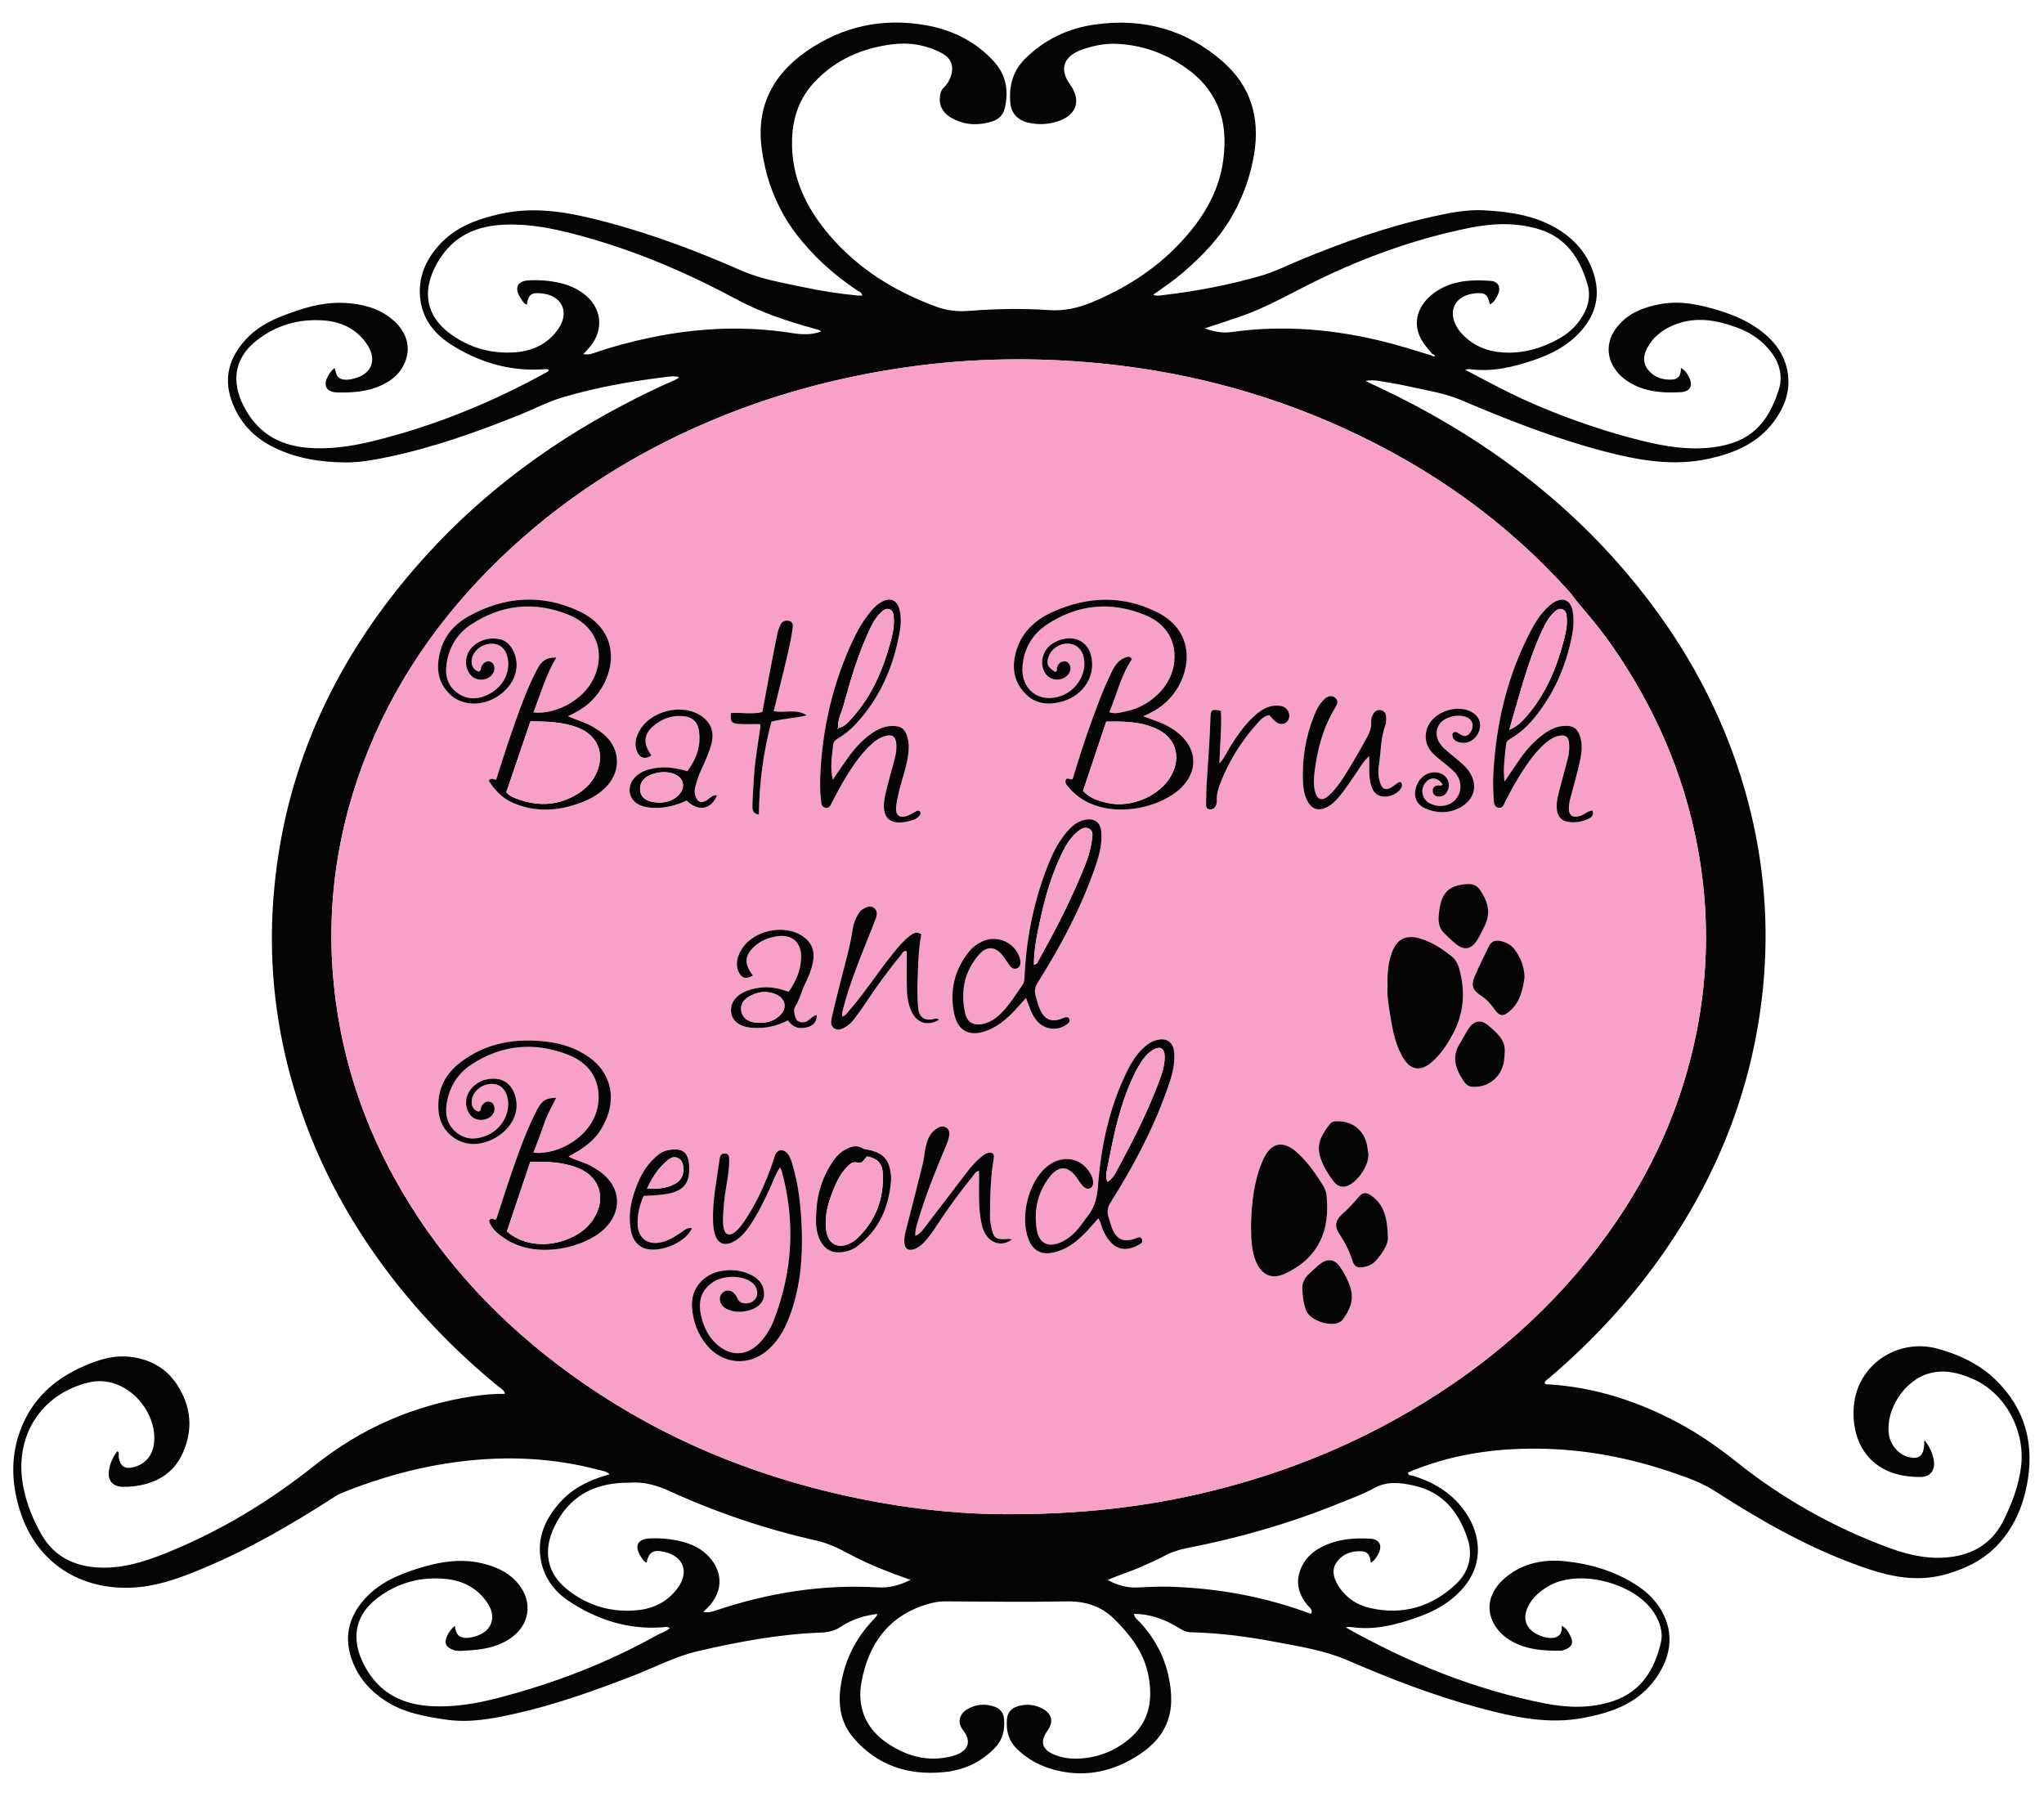
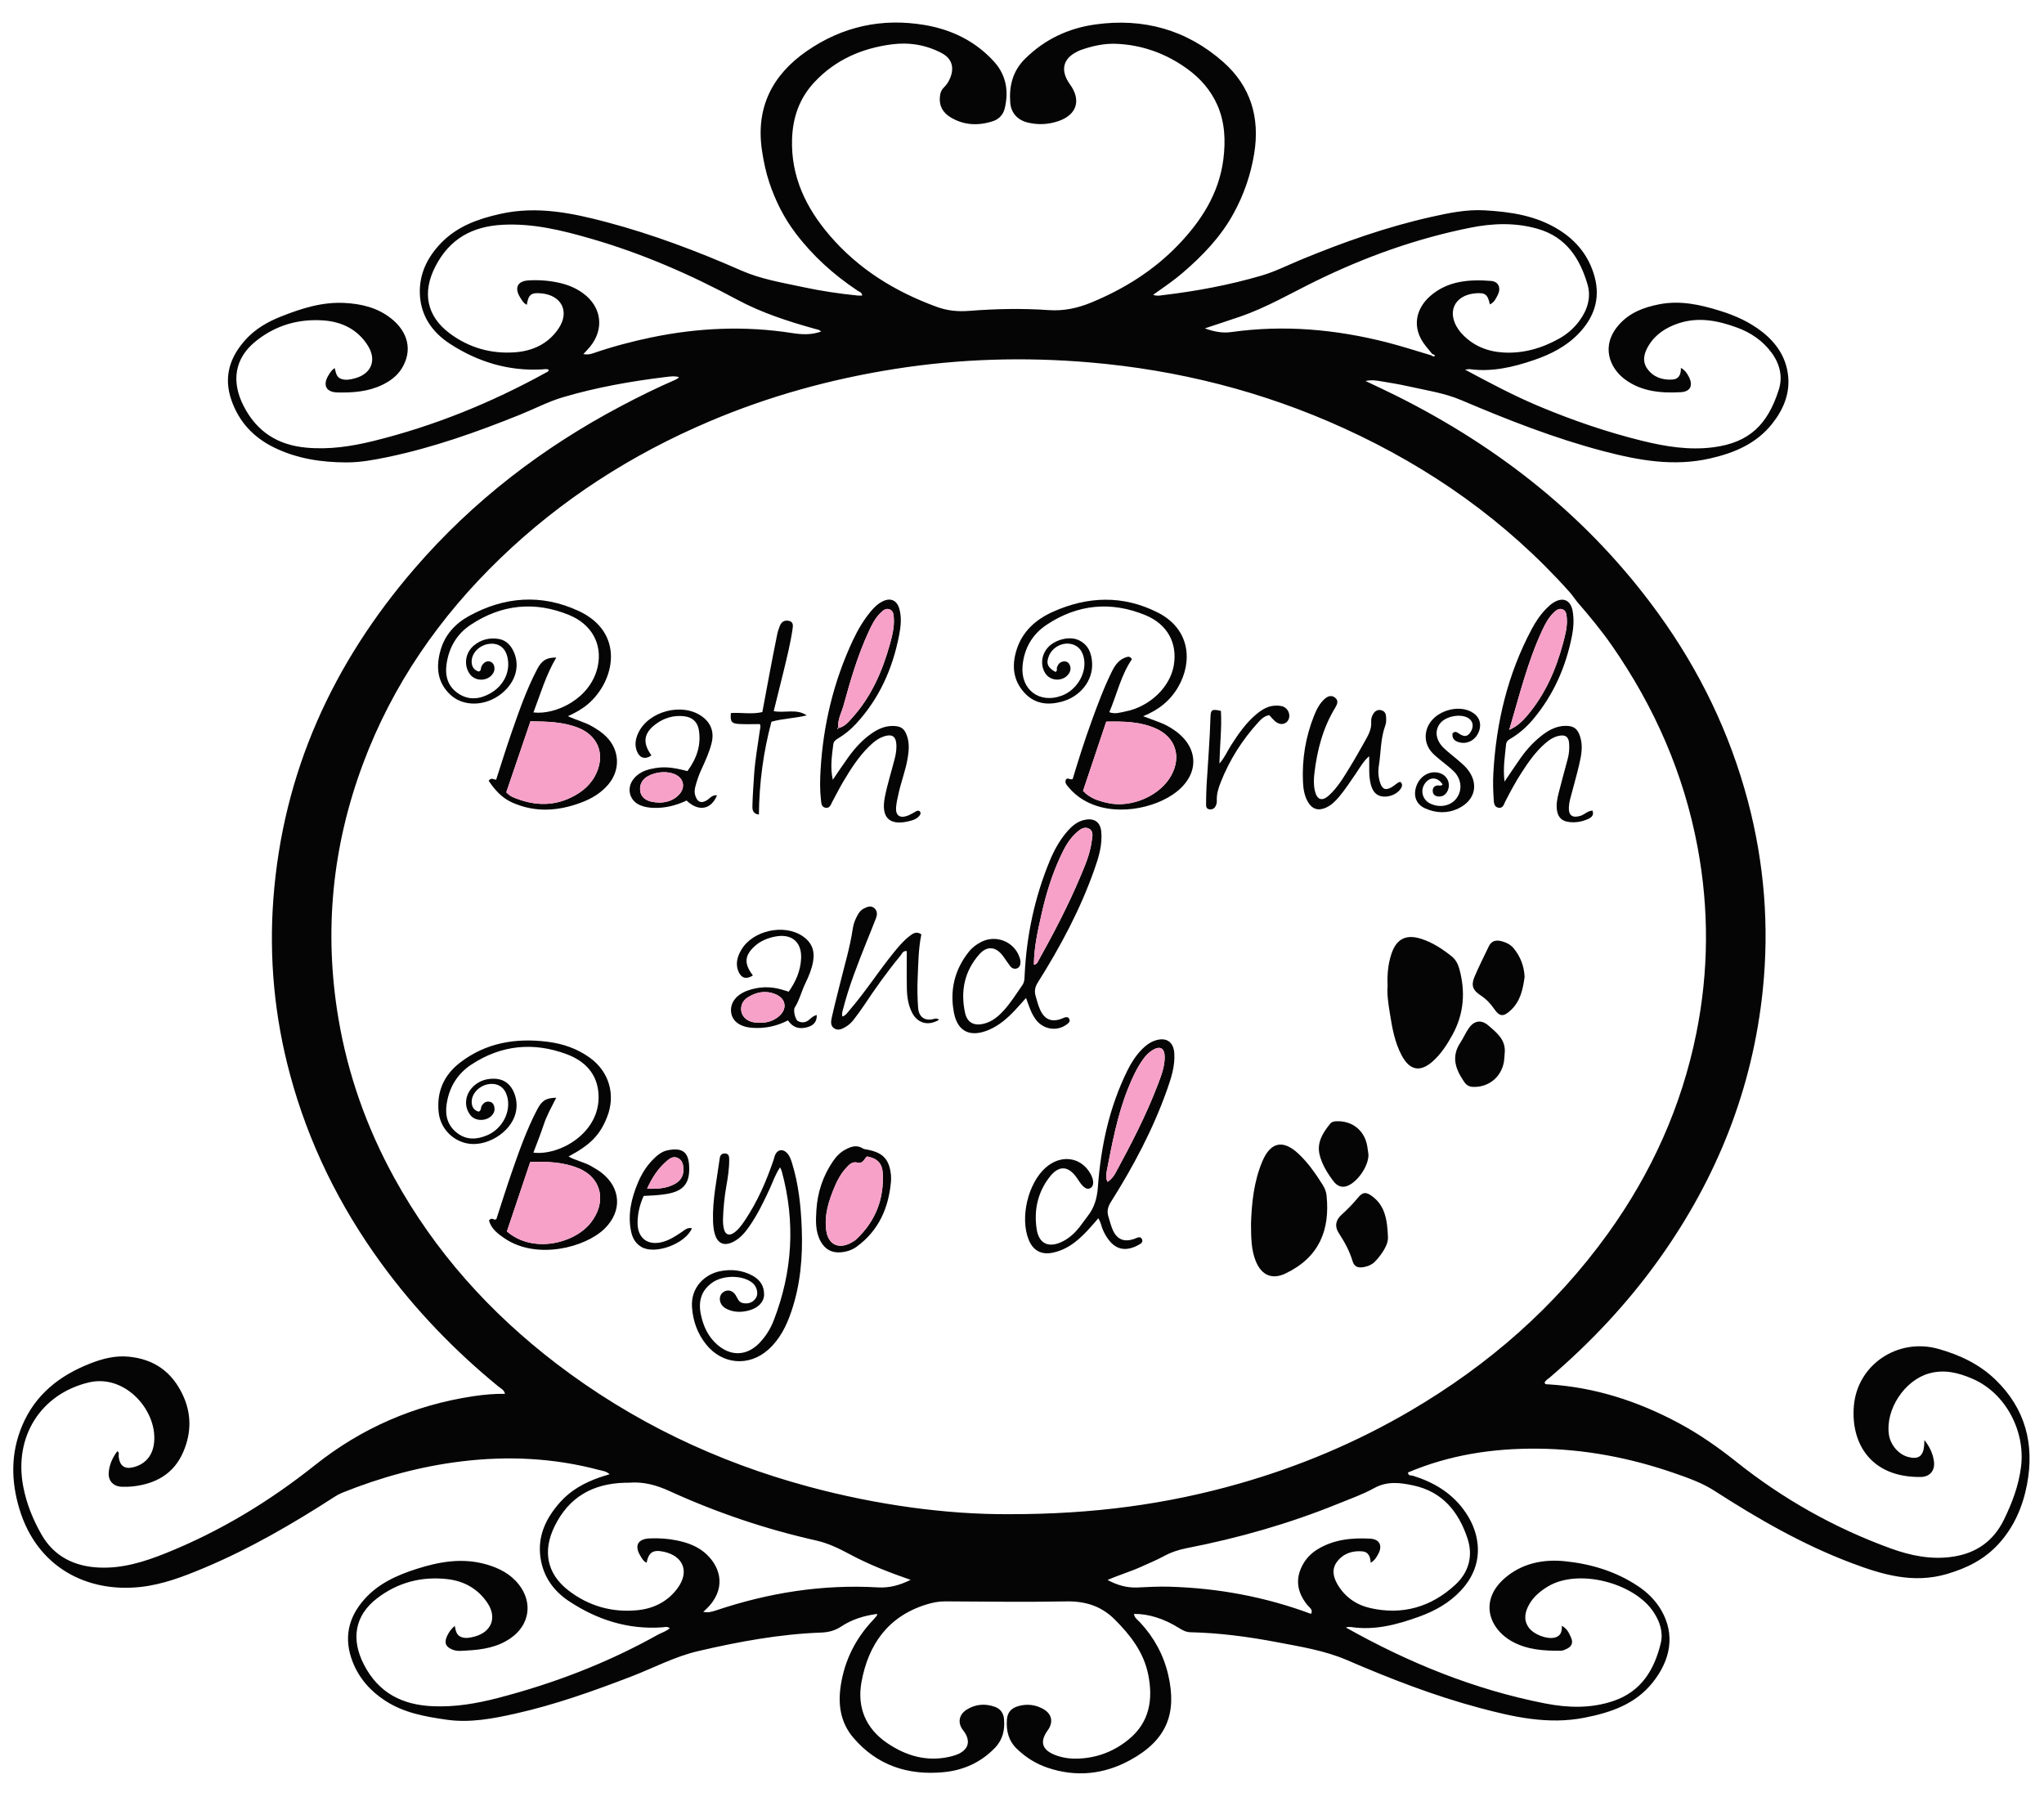
<svg xmlns="http://www.w3.org/2000/svg" version="1.1" width="3586" height="3153">
  <svg id="SvgjsSvg1016" data-name="Layer 1" version="1.1" viewBox="0 0 3586 3153">
    <defs>
      <style>
      .cls-1 {
        fill: #f7a1c8;
      }

      .cls-1, .cls-2 {
        stroke-width: 0px;
      }

      .cls-2 {
        fill: #060505;
      }
    </style>
    </defs>
    <path class="cls-2" d="M1538.98,2831.57c-22.99,3.08-44.36,9.61-63.34,22.21-10.84,7.19-21.99,10.04-34.83,10.52-73.17,2.73-144.77,15.92-215.92,32.53-41.41,9.67-78.64,29.7-117.86,44.76-66.57,25.56-133.68,49.49-203.33,65.04-39.52,8.82-79.59,16.45-120.53,10.53-37.49-5.42-74.62-11.95-107.33-33.26-26.18-17.06-45.9-39.38-57.23-68.46-15.86-40.72-7.99-77.49,20.87-109.76,24.6-27.51,56.96-42.04,91.29-53.01,40.19-12.85,80.67-19.96,122.55-7.91,22.34,6.43,42.11,16.49,56.83,35.14,25.11,31.82,19.04,71.25-14.48,94.4-23.23,16.04-49.7,20.13-76.92,21.54-8.02.42-16.1,1.69-24.08-1.27-12.43-4.61-15.97-11.99-10.45-23.89,2.95-6.36,6.71-12.33,13.66-18.1,1.53,8.01,2.67,15.98,10.72,19.31,8.02,3.32,16.02,1.55,23.86-.52,29.74-7.83,39.9-33.24,22.84-58.83-16.56-24.85-40.93-38.57-70.07-41.94-45.3-5.23-87.11,5.61-123.5,33.46-39.66,30.35-46.2,72.08-23.18,116.6,25.77,49.84,67.28,70.56,120.85,72.91,38.76,1.69,76.45-4.7,113.75-14.37,98.16-25.44,192.16-61.39,280.77-110.99,6.84-3.83,14.82-5.78,21.21-11.64-4.9-3.44-9.16-1.73-13.13-1.45-60.09,4.3-114.35-13.17-163.77-45.86-27.03-17.88-45.24-43.15-50.02-76.3-5.53-38.42,9.93-69.79,34.47-97.4,18.72-21.05,42.85-34.28,69.25-43.49,5.36-1.87,10.84-3.41,17.55-5.5-6.08-5.61-12.82-6.02-18.78-7.6-79.38-21.09-159.85-24.86-241.19-14.97-72.28,8.79-141.81,27.89-209.23,55.07-4.53,1.83-8.71,4.08-12.83,6.75-73.56,47.51-149.09,91.46-230.05,125.38-35.93,15.06-72.48,28.98-111.39,33.16-93.88,10.09-181.08-34.83-211.87-136.58-14.88-49.19-15.53-97.86,4.51-145.89,22.91-54.91,65.48-88.4,119.43-109.58,21.85-8.58,43.96-14.35,67.85-12.02,43.46,4.25,74.44,25.56,93.69,64.9,16.57,33.85,16.54,67.84,2.06,101.83-16.53,38.79-48.39,56.36-88.75,60.87-6.43.72-12.98.86-19.44.59-14.92-.62-24-10.52-22.73-25.43,1.17-13.72,6.84-25.9,15.06-36.92,4.17,2.44,2.02,6.28,2.37,9.4,1.85,16.48,10.6,22.88,26.8,18.45,19.71-5.39,31.52-19.32,34.75-38.75,9.44-56.85-48.52-125.75-114.59-109.63-83.56,20.39-131.1,94.78-114.4,182.5,5.72,30.06,17.17,58.24,32.17,84.41,21.91,38.22,57.37,55.76,100.78,57.74,40.89,1.87,79-9.93,116.29-24.87,95.44-38.23,182.2-90.77,262.68-154.88,81.32-64.79,174.27-105.3,277.47-120.83,18.13-2.73,36.49-4.47,55.77-4.19-1.26-7.02-7.2-9.34-11.37-12.75-77.35-63.31-146.18-134.72-205.14-215.51-73.66-100.93-128.09-211.23-160.61-332.03-27.22-101.13-37-204.11-29.17-308.45,16.61-221.29,104.02-412.77,247.95-579.54,102.15-118.36,224.19-211.9,362.28-284.85,31.05-16.4,62.47-31.97,94.71-45.9,2.35-1.02,4.61-2.23,6.68-4.79-8.21-2.39-16.28-1.03-24.24-.06-60.67,7.4-120.81,18.07-179.41,35.37-25.72,7.59-49.88,20.39-74.89,30.46-75.69,30.49-152.44,57.81-232.52,74.48-23.76,4.95-47.79,9.44-72.21,9.4-44.17-.07-87.23-6.57-127.28-26.24-35.92-17.64-61.53-44.83-74.78-83.28-14.08-40.84-2.62-75.42,25.05-105.97,16.99-18.75,38.63-31.21,61.89-40.44,35.78-14.19,72.28-25.91,111.54-23.87,29.64,1.54,57.8,8.23,81.68,27.13,30.59,24.22,37.63,56.91,19.01,87.4-8.16,13.36-20.2,22.3-34.04,29.04-25.05,12.21-52.1,14.11-79.15,13.48-20.42-.48-26.16-13.5-15.18-30.84,2.58-4.08,4.95-8.41,10.51-11.84,2.2,7.2,2.36,15.61,11.05,18.78,8.23,3.01,16.16,1.27,23.9-.77,29.27-7.7,39.27-31.85,23.14-57.57-17.71-28.23-45.37-41.71-77.34-44.08-44.69-3.32-85.78,8.78-120.69,37.6-35.75,29.52-41.68,69.74-19.99,112.25,23.27,45.59,60.05,68.77,110.39,73.34,39.95,3.63,78.78-2.18,117.2-11.65,106.51-26.25,207.27-67.2,303.22-120.18,1.69-.93,4.21-1.39,4.54-5-3.75-1.78-7.88-.71-11.84-.49-58.7,3.24-112.26-13.09-161.01-44.64-31.44-20.35-51.85-49.48-53.23-88.06-1.26-35.3,13.71-65.05,38.1-89.9,28.36-28.9,64.42-41.6,103.2-50.26,64.18-14.34,125.77-1.62,187.08,14.67,81,21.53,159.19,51.14,235.87,84.84,34.4,15.12,71.35,21.06,107.69,28.88,31.67,6.81,63.77,11.61,96.04,14.86,2.63.26,5.31.04,8.07.04-.27-5.65-5.27-6.67-8.56-8.87-41.65-27.85-78.46-60.98-108.63-101.02-20.22-26.84-35.14-56.51-45.82-88.59-6.02-18.08-9.78-36.4-12.64-55.02-11.6-75.39,17.38-133.22,78.63-175.55,62.35-43.1,131.71-58.27,206.54-45.63,47.69,8.06,89.64,28.53,122.25,64.78,20.93,23.27,25.67,51.71,18.24,81.89-2.6,10.54-10.05,18.53-20.07,21.88-25.72,8.61-51.33,7.69-74.97-6.61-13.29-8.04-20.59-20.2-18.55-36.76.69-5.59,1.95-10.37,6.01-14.53,3.38-3.45,6.63-7.27,8.94-11.48,10.48-19.12,9.46-38.52-11.68-49.74-27.64-14.67-57.49-19.46-88.06-15.42-52.21,6.9-98.52,26.88-135.27,66.11-26.4,28.19-38.15,61.82-39.38,99.98-2.13,65.92,24.39,120.61,66.04,169.19,50.81,59.28,114.98,98.64,187.84,125.25,18.79,6.86,36.93,8.57,56.86,7.02,46.35-3.6,92.99-4.63,139.39-1.34,26.81,1.9,51.21-3.51,75.5-13.58,57.03-23.66,108.54-55.79,151.44-100.37,40.77-42.36,71.87-90.47,79.57-150.44,4.18-32.55,2.8-65.12-10.57-95.44-11.47-26-30.05-47.21-53.32-63.88-36.88-26.41-77.89-41.43-123.32-43.49-21.89-.99-42.95,3.81-63.49,11.08-2.03.72-3.95,1.76-5.89,2.72-26.85,13.19-28.66,35.12-12.43,57.46,19.78,27.23,12.33,52.99-19.81,64.17-17.69,6.15-35.97,7.17-54.32,2.72-17.78-4.31-29.38-16.81-30.74-35.15-2.16-29.14,4.36-55.38,26.16-76.92,34.37-33.96,75.85-53.44,123.03-60.03,84.31-11.78,160.12,9.1,224.23,65.57,48.42,42.66,64.94,97.59,54.58,161.09-6.05,37.06-18.06,71.83-36.09,104.8-22.42,40.98-53.97,73.83-88.97,103.96-15.87,13.66-33.14,25.41-52.31,38.89,7.28,2.68,12.42,1.14,17.18.58,58.56-6.89,116.44-17.74,173-34.28,23.69-6.93,46.08-18.3,69.01-27.79,74.41-30.77,150.16-57.56,228.84-75.18,30.56-6.84,61.5-13.29,93.04-11.56,46.12,2.53,91.4,9.23,131.64,34.64,30.98,19.56,52.26,46.47,61.91,82,10.51,38.66-1.16,71.58-27.98,99.55-21.58,22.51-48.81,36.37-78.01,46.38-36.56,12.54-73.71,21.35-112.86,16.14-2.08-.28-4.28.37-8.52.8,43.71,23.4,85.8,45.83,129.89,64.3,58.85,24.64,119.03,45.36,181,60.6,41.1,10.11,82.6,16.88,125.19,11.27,62.88-8.28,95.11-39.87,114.53-101.32,7.14-22.58,1.63-45.06-12.76-64.54-15.57-21.08-36.32-35.22-60.7-44.13-33.58-12.27-67.66-19.11-102.95-7.3-21.61,7.23-40,19.1-52.12,38.94-8.06,13.18-11.8,27.72-1.97,41.1,10.67,14.53,26.79,19.83,44.46,18.42,10.93-.87,14.5-9.43,14.18-20.38,7.47,4.14,10.76,9.63,13.74,15.25,8.05,15.12,3.31,26.41-13.91,27.37-34.36,1.92-68.51-.9-97.55-22.16-27.3-19.98-43.54-59.12-11.18-95.95,18.93-21.54,43.66-30.73,70.67-36.07,36.81-7.28,72.07.55,106.82,11.37,26.9,8.37,52.47,19.77,74.84,37.58,25.29,20.12,41.81,45.55,44.82,77.83,2.89,31.08-8.95,58.41-27.84,82.39-27.83,35.33-66.38,51.49-109.18,61.27-63.92,14.61-125.59,3.34-187.1-12.8-85.85-22.52-168.13-54.96-249.66-89.6-29.93-12.72-62.32-17.27-93.86-24.43-15.26-3.47-30.77-5.84-46.2-8.5-8.51-1.46-17.08-2.93-27.7-.56,18.89,9.03,36.54,17.14,53.91,25.82,182.81,91.34,338.79,215.06,459.29,381.4,72.67,100.31,125.93,210.11,157.65,329.88,28.79,108.7,37.65,219.38,26.13,331.23-17.89,173.72-80.64,330.51-181.87,472.29-55.25,77.38-119.88,146.13-192.05,207.9-3.2,2.74-7.39,4.61-8.88,9.01,1.21,3.52,4.25,2.69,6.74,2.84,81.19,5,156.6,29.47,227.96,67.6,36.32,19.41,69.84,42.84,102.06,68.53,81.72,65.15,171.83,115.82,270.04,151.58,35.78,13.03,72.76,20.58,111.32,14.36,40.26-6.5,69.7-27.78,87.61-64.35,14.53-29.67,26.12-60.17,30.19-93.52,7.65-62.59-27.33-128.87-84.9-153.87-24.95-10.83-49.92-17.07-76.98-9.38-42.52,12.08-76.07,62.99-70.06,106.68,2.53,18.4,16.73,35.14,33.7,39.74,17.94,4.86,26.57-1.22,28.21-19.93.22-2.45.24-4.92.46-9.74,9.59,12.25,14.73,23.87,16.64,36.77,2.44,16.44-6.73,27.83-23.18,28.03-86.67,1.06-122.66-58.08-117.27-124.23,5.95-73.09,77.39-120.33,148.08-100.54,37.39,10.47,72.1,26.76,100.29,54.01,52.56,50.78,68.88,113.29,55.43,183.9-7.48,39.27-23.08,75.33-50.66,105.18-24.53,26.54-55.07,41.71-89.77,51.9-59.67,17.52-114.43.83-168.8-19.75-84.73-32.08-162.88-77.1-238.77-125.99-22.2-14.3-46.42-22.78-70.77-31.22-77.63-26.92-157.49-42.19-239.83-42.93-78.51-.71-154.78,10.92-227.37,41.77.31,6.68,5.51,4.77,8.56,5.72,34.85,10.86,65.26,28.32,87.77,57.87,14.43,18.94,23.94,40.44,25.92,63.81,2.58,30.48-8.59,57.28-29.47,79.71-20.35,21.85-45.75,35.97-73.46,45.96-38.37,13.83-77.37,24.32-118.86,18.18-2.12-.31-4.32-.16-6.47-.06-.9.04-1.77.52-2.92.88,109.92,61.81,225.32,108.83,349.18,133.12,40.02,7.85,80.57,9.15,120.19-4.31,48.77-16.57,71.79-54.74,83.01-101.54,4.57-19.06-1.61-37.43-12.34-53.92-33.87-52.06-133.19-77.82-186.41-44.95-13.08,8.08-24.65,17.67-32.23,31.23-7.23,12.93-10.14,26.47-1.14,39.74,8.67,12.78,32.36,21.71,46.14,18.23,10.46-2.64,12.88-10.41,12.37-20.69,8.89,4.65,12.56,12.57,15.98,20.27,4.4,9.89,1.56,16.24-8.5,20.78-2.91,1.31-6.14,2.67-9.23,2.7-29.4.28-58.7-1.54-85.07-16-41.87-22.94-60.69-75.3-7.47-116.07,29.38-22.51,64.58-28.56,100.02-24.9,45.39,4.68,88.9,17.69,127.58,43.43,16.88,11.23,31.11,25.13,41.29,42.78,24.2,41.94,16.84,86.26-15.19,126.47-30.33,38.07-73.06,52.66-119.41,61.79-63.9,12.59-124.69-1.17-185.31-17.41-79.4-21.27-155.84-50.97-231.25-83.51-39.45-17.03-81.8-23.66-123.66-31.64-49.95-9.52-100.28-16.18-151.2-17.35-7.46-.17-13.32-3.11-19.4-6.94-26.92-16.95-54.49-25.57-79.77-25.21.85,7.13,6.71,10.62,10.74,14.95,24.47,26.33,41.29,57.26,49.26,91.79,15.47,67.02-1.53,114.39-67.39,150.11-45.45,24.64-94.18,29.98-144.2,13-20.28-6.89-37.85-17.82-53.4-32.63-15.05-14.34-19.42-31.96-18.01-51.59.93-13.01,7.82-20.55,20.46-24.01,15.36-4.21,30.17-2.4,43.85,5.52,14.86,8.6,17.5,23.08,7.44,36.92-14.34,19.75-10.48,34.09,12.03,43.13,12.15,4.88,25.13,6.94,38.09,6.74,34.71-.53,65.8-12.2,92.41-34.25,36.23-30.02,42.41-69.91,33.66-113.3-7.89-39.11-31.29-69.23-58.87-96.75-23.7-23.64-51.72-32.2-85.1-31.58-70.73,1.32-141.51.3-212.27-.06-11.56-.06-22.36,2.17-33.3,5.58-67.17,20.93-101.5,70.32-113.5,135.98-8,43.73,7.14,81.29,45.07,107.04,33.5,22.73,70.03,33.32,110.66,23.76,3.14-.74,6.26-1.64,9.32-2.69,21.68-7.44,28.93-23.65,13.12-43.71-10-12.69-7.29-27.36,6.42-36.01,15.65-9.87,32.69-11.02,49.83-4.8,9.22,3.35,14.68,10.96,15.6,20.97,1.76,19.05-1.92,36.36-15.79,50.79-24.73,25.73-55.43,39.46-90.25,42.77-62.33,5.92-116.58-11.72-158.16-60.36-23-26.91-27.4-58.9-21.97-93.02,7.02-44.05,26.29-81.84,56.92-114.05,2.22-2.33,4.21-4.87,6.24-7.37.3-.37.22-1.04.54-2.88ZM2511.01,623.44c2.02,1.51,4.07,2.8,6.55.86-.9-2.1-2.65-2.7-4.62-2.96-3.72-4.53-7.48-9.04-11.17-13.6-27.87-34.44-15.65-68.01,7.18-88.12,30.56-26.92,68.54-29.78,106.94-26.72,13.14,1.05,17.81,12.1,11.99,24.07-3.21,6.59-6.45,13.72-14.03,17.11-3.78-17.56-8.18-20.92-25.3-19.45-37.02,3.17-51.04,33.09-29.76,63.58,1.85,2.65,3.91,5.17,6.11,7.53,19.44,20.82,44.09,30.92,71.89,32.67,35.46,2.24,68.47-7.37,99.17-24.68,13.7-7.72,25.52-18.04,34.96-30.87,14.22-19.34,20.94-41.13,14.15-64.16-13.39-45.42-37.36-82.51-86.25-96.9-39.38-11.59-79.44-10.25-118.77-2.39-94.63,18.91-184.94,51.22-271.55,93.64-44.05,21.58-86.49,46.56-133.15,62.56-19.53,6.7-39.18,13.08-61.59,20.54,17.07,6.05,31.19,8.62,46.67,6.44,92.22-12.98,183.18-4.77,273.01,18.16,26.08,6.66,51.71,15.08,77.54,22.7ZM1769.3,2656.61c148.67.27,278.23-17.5,405.27-53.79,105.37-30.1,205.51-72.25,300.13-127.73,136.51-80.05,253.36-181.88,346.05-310.57,76.45-106.13,129.33-222.97,155.23-351.34,21.93-108.7,22.63-217.89,2.23-326.99-24.1-128.85-75.6-246.1-150.26-353.54-18.25-26.26-38.61-50.72-59.42-74.92-5.2-6.05-9.46-12.95-14.85-18.98-111.16-124.39-244.5-218.33-395.78-287.32-141.88-64.7-291.16-102.38-446.2-115.61-113.91-9.72-227.71-6.45-341.07,11.38-112.62,17.72-221.45,47.69-326.35,92.28-136.61,58.07-259.59,136.93-366.59,240.09-106.54,102.71-189.14,221.77-240.96,360.82-53.94,144.72-68.76,293.58-43.04,446.3,16.67,98.98,49.81,192.11,98.04,279.86,71.1,129.36,167.73,236.79,284.64,326.11,132.98,101.6,281.36,172.29,442.66,215.75,120.04,32.34,242.38,48.76,350.27,48.21ZM1440.67,581.58c-3.83-3.54-7.72-3.7-11.29-4.7-46.84-13.09-93.12-28.04-136.05-51.13-81.99-44.1-166.83-81.08-256.35-106.95-50.94-14.72-102.15-27.37-156.03-24.39-52.79,2.93-92.41,24.96-117.16,73.12-23.33,45.39-15.52,87.04,25.29,117.45,33.74,25.14,72.49,36.13,114.17,33.15,31.29-2.24,58.72-14.85,76.85-42.02,19.61-29.4,5.21-58.06-30.24-61.42-18.01-1.71-22.76,1.98-25.61,20.04-5.8-2.69-8.66-8-11.76-13-10.35-16.71-4.72-28.71,14.79-29.8,18.92-1.05,37.88.36,56.35,4.84,14.21,3.44,27.63,9.16,39.55,17.93,32.29,23.74,37.37,62.33,12.17,93.39-3.64,4.48-7.76,8.57-11.93,13.16,6.03,1.09,11.09.63,16.36-1.19,33.7-11.64,68.02-20.83,102.98-28.08,81.74-16.96,163.85-20.6,246.36-7.72,17.51,2.73,34.21,3.7,51.53-2.66ZM1597.61,2771.83c-37.78-13.11-72.99-26.8-106.3-44.67-19.09-10.24-38.15-19.61-59.56-24.41-88.75-19.93-174.57-48.98-257.26-86.73-22.8-10.41-45.36-16.65-70.21-14.7-2.69.21-5.4.05-8.1.12-55.99,1.58-98.03,24.85-123.31,76.64-21.04,43.08-13.58,83.06,24.51,112.4,35.73,27.52,76.97,39.1,121.63,34.52,28.24-2.9,52.94-15.32,70.14-39.14,20.53-28.43,9.86-55.72-24.37-63.31-18.86-4.19-26.67.72-30.39,19.23-5.37-2.31-7.88-7.2-10.69-11.72-11.23-18.09-4.93-30.1,16.42-30.97,15.71-.64,31.46.35,46.8,3.46,17.51,3.54,34.48,9.27,48.63,20.93,25.11,20.69,40.77,57.72,9.04,93.92-3.08,3.52-6.65,6.62-10.82,10.73,4.2.21,7.32.85,10.28.41,4.23-.64,8.41-1.84,12.48-3.21,92.07-30.9,186.44-45.92,283.65-40.28,19.54,1.13,37.33-3.33,57.46-13.21ZM2404.8,2741.9c-.6-10.96-4.24-19.13-14.44-20.04-17.65-1.58-33.58,3.59-44.57,18.05-10.23,13.47-6.55,27.81,1.38,40.97,12.95,21.48,32.67,34.93,56.53,40.38,56.8,12.96,107.2-1.7,149.58-40.92,23.69-21.92,31.53-50.62,21.17-81.6-15.6-46.61-43.78-81.53-94.75-92.52-23.46-5.06-46.07-7.96-69.04,4.74-19.72,10.91-41.32,18.5-62.3,27.04-86.26,35.12-175.42,60.5-266.74,78.29-14.57,2.84-27.97,7.49-40.81,14.52-11.85,6.48-24.41,11.45-36.63,17.12-19.42,9.01-40.05,14.93-61.1,24.12,17.33,9.2,34,13.96,52.29,13.15,18.35-.81,36.74-1.88,55.08-1.39,85.7,2.32,168.99,17.66,249.68,47.74,3.92-7.56-2.59-10.79-5.98-14.95-15.91-19.45-22.08-40.74-11.82-64.74,6.08-14.22,15.87-25.51,29.27-33.67,28.53-17.35,60.07-20.38,92.23-18.64,16.85.91,22.14,12.59,13.98,27.27-2.87,5.15-5.61,10.52-13.02,15.07Z" />
-     <path class="cls-1" d="M1769.3,2656.61c-107.89.55-230.24-15.87-350.27-48.21-161.3-43.46-309.69-114.15-442.66-215.75-116.91-89.33-213.54-196.76-284.64-326.11-48.23-87.75-81.37-180.87-98.04-279.86-25.72-152.72-10.9-301.58,43.04-446.3,51.83-139.05,134.42-258.11,240.96-360.82,107-103.16,229.98-182.01,366.59-240.09,104.9-44.59,213.73-74.57,326.35-92.28,113.36-17.84,227.17-21.1,341.07-11.38,155.03,13.23,304.31,50.91,446.2,115.61,151.28,68.99,284.62,162.93,395.78,287.32,5.39,6.03,9.65,12.93,14.85,18.98,20.81,24.19,41.17,48.66,59.42,74.92,74.66,107.44,126.17,224.69,150.26,353.54,20.4,109.1,19.7,218.29-2.23,326.99-25.89,128.37-78.78,245.21-155.23,351.34-92.7,128.69-209.54,230.52-346.05,310.57-94.62,55.48-194.76,97.63-300.13,127.73-127.04,36.29-256.61,54.06-405.27,53.79ZM857.85,2141.34c4,14.58,15.6,23.42,27.53,31.46,56.71,38.23,141.73,15.71,175.25-17.09,31.2-30.54,28.98-71.42-5.29-98.17-5.54-4.32-11.67-7.71-17.7-11.31-12.55-7.47-27.3-9.73-40.22-17.19,38.55-20.51,55.1-37.53,67.65-69.25,15.34-38.79,3.74-79.24-29.88-103.76-22.36-16.3-47.81-24.98-74.95-28.34-55.62-6.9-107.95,1.72-153.35,36.8-28.08,21.7-41.03,50.89-37.35,86.67,2.75,26.74,22.09,48.46,48.21,54.56,34.21,8,77.7-18,86.62-51.99,3.24-12.36,2.39-24.69-2.5-36.54-8.02-19.4-23.6-27.36-46.06-23.79-19.77,3.14-35.92,18.97-37.94,36.9-1.08,9.65,1.45,18.34,7.15,25.89,10.11,13.39,34.2,10.8,41.25-4.19,3.09-6.56.62-16.47-5.14-18.44-7.18-2.46-12.59.53-16.22,6.98-1.75,3.11-.15,7.87-5.31,9.83-8.67-2.61-12.3-9.01-12.05-18.09.41-14.65,14.61-28.52,30.98-30.34,15.68-1.75,26.93,6.1,31.29,21.81,7.21,25.99-8.09,56.27-34.48,67.76-18.49,8.05-36.86,9.16-53.63-3.93-16.54-12.9-21.15-30.44-18.1-50.69,4.45-29.48,18.86-53.05,43.52-69.24,52.45-34.42,109.03-39.78,167.23-18.01,31.71,11.86,53.84,34.28,55.72,70.72,3.48,67.3-68.53,107.69-114.29,101.87,6.08-16.31,12.64-32.28,17.98-48.66,5.31-16.29,13.8-31.25,22.05-47.64-18.35.51-25.15,4.89-33.67,21.24-18.51,35.52-31.71,73.24-44.8,110.96-9.35,26.95-17.83,54.21-26.49,80.68-3,2.07-4.76.21-6.65-.34-2.41-.7-4.14.18-6.36,2.85ZM976,1153.55c-17.68.06-25.55,5.08-33.87,20.96-18.59,35.52-31.61,73.34-44.79,111.04-9.42,26.96-17.79,54.29-26.93,82.39-4.08-.09-8.41-4.58-13.13,1.81,10.58,15.89,23.14,30.25,41.84,38.49,39.98,17.63,79.95,14.84,119.91.02,18.51-6.87,35.17-16.65,48.1-31.9,21.93-25.86,20.06-61.08-4.29-84.74-7.05-6.84-15.16-12.06-23.59-17-13.12-7.68-28-11.13-42.92-18.11,13.42-6.09,25.2-12.67,35.46-21.5,47.24-40.61,65.3-125.48-17.3-163.45-64.61-29.7-129.34-25.1-191.52,9.09-23.94,13.17-42.12,32.56-49.89,59.36-8.27,28.51-6.75,55.93,16.21,78.12,23.05,22.27,62.29,21.47,90.61-1.29,26.14-21.01,33.66-51.75,19.16-77.77-5.63-10.1-13.87-16.66-25.31-18.28-15.73-2.23-30.15,1.45-42.47,11.74-15.04,12.56-18.12,34.28-7.29,49.73,9.93,14.16,32.39,13.39,41.33-1.41,4.25-7.04,2.07-16.94-4.35-19.75-6.24-2.73-13.05.81-16.56,8.75-1.2,2.73.4,6.79-4.7,8.3-8.25-2.61-12.39-8.61-12.28-17.82.17-14.87,13.77-28.58,30.51-30.69,16.34-2.06,28.14,6.27,32.14,22.7,6.01,24.72-5.56,50.36-30.07,64.18-18.04,10.17-37.19,12.47-55.36.61-18.79-12.26-24.31-30.78-21.18-52.37,4.18-28.87,18.02-52.45,42.04-68.44,54.31-36.15,112.81-42.04,172.97-17.31,39.9,16.4,58.3,51.19,50.32,89.58-11.98,57.65-74.53,86.04-112.96,81.32,12.31-32.24,21.75-65.38,40.14-96.4ZM2005.54,1256.61c27.68-11.16,47.85-27.76,61.58-51.52,24.75-42.82,22.42-101.15-36.59-130.75-60.47-30.32-122.04-28.34-183.02-1.07-30.16,13.49-53.87,34.39-64.08,67.05-8.58,27.46-6.27,53.66,14.34,75.69,17.84,19.07,40.11,21.56,64.23,15.28,33.08-8.62,55.49-36.79,54.02-67.92-.85-17.97-7.26-33.06-24.52-40.64-15.75-6.92-40.15-.39-52.43,12.62-12.19,12.91-14.27,32.17-5,46.28,9.45,14.37,32.11,14.35,41.35-.11,3.13-4.89,3.65-10.13.98-15.42-2.18-4.31-5.64-6.2-10.59-5.59-6.2.77-9.34,4.74-11.4,10.09-1.05,2.72,1.41,6.64-2.76,8.31-13.94-7.78-16.88-15.36-11.19-28.7,6-14.06,21.93-22.97,36.87-20.63,14.33,2.25,23.19,12.8,24.95,29.73,2.6,24.98-14.72,51.94-39.31,61.15-39.69,14.87-73-10.78-68.96-52.73,2.94-30.6,17.28-54.98,42.24-71.57,54.29-36.1,112.83-41.65,172.99-16.97,39.11,16.04,56.64,49.29,50.08,88.07-6.52,38.51-42.36,72.81-85.38,81.1-8.56,1.65-17.35,5.01-27.74,1.21,13.46-31.83,20.56-65.17,39.62-92.89-3.09-5.36-6.49-4.82-10.44-3.49-12.28,4.13-19.05,13.58-24.47,24.51-14.19,28.59-25.24,58.45-36.09,88.4-12.13,33.46-22.93,67.36-32.89,100.64-4.5,2.44-7.92-3.18-11.66.57-3.07,6.06,1.28,10.14,4.59,14.11,7.31,8.76,15.89,16.07,25.78,21.98,52.43,31.29,126.47,15.24,163.76-14.37,40.56-32.21,38.45-78.62-4.35-108.06-8.03-5.53-16.51-10.25-25.71-13.61-8.59-3.13-17.13-6.37-28.81-10.73ZM2194.76,2146.93c.22,24.91.28,46.02,8.48,66.03,10.01,24.44,28.53,32.64,52.14,21.33,59.25-28.4,78.23-76.29,71.92-137.09-.67-6.49-3.2-12.7-6.65-18.17-12.42-19.68-25.62-38.85-42.71-54.85-27.15-25.42-49.06-20.57-63.5,13.91-15.1,36.04-18.47,74.16-19.68,108.85ZM2434.41,1730.02c-1.2,14.71,1.26,30.8,3.8,46.79,4.16,26.11,8.53,52.29,21.48,75.94,13.93,25.44,32.15,28.67,53.72,9.53,14.76-13.1,25.31-29.5,34.71-46.57,20.34-36.94,23.16-75.9,12.04-116.16-2.34-8.47-6.53-16.29-13.44-21.76-16.14-12.77-33.22-24.15-53.05-30.55-27.01-8.72-43.97.04-52.71,26.78-5.79,17.71-7.42,35.9-6.55,56.01ZM1368.59,2048.08c1.6,3.62,2.45,5.02,2.87,6.55,24.25,88.93,19.17,176.36-14.1,262.14-5.67,14.62-14.03,28.06-25.04,39.47-21.94,22.75-49.72,23.87-73.65,3.2-16.24-14.04-24.6-32.2-29-52.91-4.85-22.86.23-41.95,19.46-55.89,18.14-13.15,49.94-13.78,67.72-2.22,4.2,2.73,7.71,6.19,9.56,10.74,3,7.4,3.34,14.93-2.63,21.22-5.71,6.01-13.09,7.42-20.91,5.72-7.35-1.6-8.93-8.7-12.39-14.03-5.51-8.47-14.61-10.32-22.04-4.73-6.44,4.84-7.41,14.43-2.37,21.8,3.23,4.74,8.04,7.27,13.06,9.18,11.54,4.4,23.46,3.91,35.1.74,15.86-4.32,25.98-14.64,26.29-27.29.37-15.47-7.17-26.7-20.77-33.95-17.96-9.58-37.12-11.47-56.68-7.51-26.52,5.38-51.48,28.31-49.02,63.06,1.74,24.54,9.56,46.37,24.88,65.47,28.32,35.31,74.92,39.24,108.69,9.27,20.46-18.16,32.12-41.81,40.71-67.07,16.06-47.18,20.14-95.99,18.28-145.47-1.46-38.97-5.44-77.57-17.07-115.03-2.09-6.73-4.37-13.45-9.66-18.46-7.05-6.68-15.51-5.14-19.72,3.65-1.39,2.89-1.93,6.18-2.97,9.25-12.69,37.45-28.35,73.51-50.56,106.43-5.44,8.06-11.16,16.11-19.3,21.66-8.12,5.54-14.72,3.05-17.15-6.54-1.44-5.68-1.9-11.79-1.72-17.68.59-19.45,2.44-38.78,5.87-57.98,2.75-15.41,5.13-30.92,4.99-46.67-.04-5.09-.48-10.12-7.24-10.46-5.94-.3-8.64,2.92-9.42,8.69-4.87,36.38-12.87,72.44-11.71,109.44.24,7.52.9,15.24,2.91,22.44,5,17.95,17.1,22.76,33.53,13.96,11.77-6.3,20.1-16.3,27.51-27.01,14.48-20.95,25.46-43.82,36.08-66.9,5.35-11.64,9.31-24.03,17.62-36.3ZM1926.98,2137.35c1.86,4.03,3.36,6.36,4.05,8.92,3.02,11.1,7.91,21.26,15.04,30.26,16.61,20.93,36.91,16.23,53.47,6.58,3.48-2.03,6.12-5.11,3.75-9.34-2.44-4.35-6.32-3-9.95-1.47-1,.42-1.99.84-3.01,1.21-18.5,6.59-31.38,1.03-38.79-17.28-2.83-6.98-4.64-14.38-6.88-21.59-2.89-9.29-1.22-17.04,4.27-25.72,39.3-62.21,73.72-127,98.43-196.51,7.4-20.82,14.36-42.08,12.83-64.72-1.37-20.17-14.5-28.43-33.67-22.04-8.99,3-16.2,8.48-22.73,15.07-10.76,10.87-18.95,23.59-25.69,37.18-31.89,64.38-46.68,133.38-51.89,204.34-1.46,19.9-6.13,36.62-18.24,51.84-4.71,5.91-8.86,12.27-13.52,18.21-8.07,10.28-17.37,19.19-29.12,25.31-24.46,12.76-42.58,5.48-46.61-21.26-5.01-33.24,1.94-64.82,23.04-91.7,16.34-20.82,33.05-19.32,48.06,2.74,1.22,1.79,2.38,3.61,3.59,5.4,8,11.76,14.14,15.26,20.11,11.49,6.05-3.83,5.85-14.05-.49-25.19-16.82-29.54-51.95-34.12-78.72-10.26-30.8,27.46-44.96,87.33-29.76,125.82,7.65,19.37,22.23,27.42,42.46,23.21,15.09-3.15,28.37-10.07,40.4-19.66,14.43-11.5,26.36-25.44,39.59-40.81ZM1800.06,1750.89c5.38,14.58,9.29,28.04,18.08,39.07,12.87,16.15,35.6,19.78,52.3,8.13,4.48-3.13,9.14-6.7,3.85-12.69-4.31-2.03-7.61.32-11.05,1.66-17.61,6.87-30.2,2.19-38.21-14.98-3.63-7.79-5.72-16.22-8.09-24.54-2.59-9.06-1.12-16,3.98-24.09,39.52-62.69,74.31-127.84,99.04-197.93,7.55-21.4,14.3-43.16,12.09-66.42-1.56-16.36-11.69-23.85-27.78-20.95-14.21,2.56-24.22,11.47-33.05,21.91-12.66,14.97-22.03,32.05-29.47,50.05-26.43,63.97-40.7,130.68-44.08,199.76-.31,6.42-.03,12.75-4.11,18.61-10.81,15.5-20.76,31.63-33.69,45.54-8.93,9.61-18.96,17.84-31.82,21.51-18.11,5.18-30.99-.45-34.95-18.6-8.26-37.89-1.14-73.29,25.15-102.76,13.92-15.61,29.61-13.32,41.94,3.82,4.1,5.7,7.9,11.62,12.17,17.18,2.83,3.7,7.07,5.44,11.54,3.91,5.4-1.85,6.58-6.9,6.41-11.89-.11-3.16-1.16-6.4-2.32-9.4-10.29-26.72-41.93-38.38-67.3-24.82-7.68,4.11-14.75,9.21-20.23,15.97-25.77,31.76-34.52,68.4-26.84,107.97,6.48,33.4,28.84,43.49,60.73,30.17,18.37-7.68,32.92-20.45,46.34-34.69,6.22-6.6,12.14-13.47,19.36-21.51ZM1461.12,1368.03c-4.87-21.22-1.67-41.4.76-61.64.68-5.67,4.17-8.25,8.51-10.83,11.69-6.94,22.1-15.54,31.33-25.51,40.83-44.08,64.29-96.77,75.65-155.14,2.98-15.3,4.84-31.04.48-46.67-4.08-14.61-14.88-19.99-28.56-13.5-8.41,3.98-15.11,10.27-21.09,17.42-12.91,15.45-23.09,32.62-31.61,50.75-33.95,72.27-52.28,148.52-56.95,228.08-1.01,17.24-1.41,34.63.66,51.84.65,5.45.26,12.98,7.94,14.39,7.86,1.44,9.36-5.76,12.11-10.79,6.47-11.84,12.45-23.97,19.36-35.54,13.01-21.82,26.65-43.25,44.98-61.2,8.58-8.41,17.85-15.91,29.83-18.71,10.96-2.57,16.53,1.46,17.83,12.59,1.08,9.24-.32,18.4-2.58,27.32-5.69,22.5-12.83,44.7-17.34,67.42-7.48,37.64,9.17,51.96,46.29,41.45,5.36-1.52,10.23-3.77,13.85-7.92,2.04-2.35,4.01-5.41.74-8.73-4.07-2.12-6.92.99-10.14,2.66-3.35,1.74-6.59,3.78-10.09,5.13-14.47,5.58-22.33,0-20.9-15.28.75-8.02,2.64-15.96,4.39-23.85,4.56-20.57,12.26-40.33,15.81-61.17,2.19-12.88,3.31-25.7-.78-38.46-4.38-13.65-10.52-18.21-24.8-18.44-14.79-.24-27.33,5.8-38.96,14.08-15.59,11.08-28.22,25.18-39.37,40.55-9.43,13.01-18.24,26.46-27.32,39.72ZM2639.53,1371.36c-2.89-24.6.78-44.9,2.72-65.31.64-6.73,5.75-8.68,10.2-11.43,14.42-8.89,26.79-20.1,37.59-33.03,35.8-42.84,57.46-92.34,68.01-146.82,2.67-13.77,3.45-27.93,1.14-41.98-3.28-19.93-16.94-26.18-34.07-15.33-4.51,2.85-8.57,6.59-12.33,10.42-10.29,10.48-18.44,22.59-25.34,35.51-42.24,79.08-62.54,164.06-67.5,253.05-.84,15.08-.43,30.3.58,45.38.39,5.8.16,14.22,8.8,15.41,7.77,1.07,9.12-6.3,11.71-11.36,8.84-17.33,18.13-34.41,28.69-50.75,11.75-18.18,24.12-35.91,40.55-50.33,7.38-6.48,15.42-12.01,25.27-13.9,11.01-2.12,16.48,1.97,17.33,13.2.69,9.19-.05,18.37-2.45,27.35-5.29,19.81-10.79,39.57-15.8,59.46-2.63,10.44-4.85,20.95-2.85,32.01,2.01,11.14,8.43,17.3,19.14,19.04,12.04,1.96,23.8.03,34.85-4.88,5.92-2.63,11.36-6.54,8.05-14.91-8.48.4-13.67,6.85-20.8,9.1-14.06,4.43-21.15-.22-20.61-14.57.18-4.81.98-9.69,2.18-14.36,5.11-19.86,10.93-39.55,15.6-59.51,3.81-16.27,7.4-32.7,2.25-49.58-4.35-14.26-10.82-19.79-25.57-19.74-14.66.04-27.28,6.03-38.81,14.54-15.8,11.66-29.01,25.9-40.3,41.89-8.91,12.62-17.42,25.53-28.23,41.44ZM1605.85,2168.24c-.52-10.73,2.54-18.8,4.96-26.9,12.83-42.98,29.29-84.61,46.75-125.88,2.73-6.45,5.52-12.99,7.17-19.75,1.54-6.32,1.83-13.44-4.75-17.5-6.38-3.93-12.65-1.04-18.09,2.76-10.93,7.63-15.17,19.37-17.89,31.63-2.1,9.47-2.61,19.3-4.94,28.7-9.7,39.29-19.77,78.49-29.83,117.69-1.76,6.85-3.21,13.71-2.72,20.78.78,11.28,6.64,15.38,17.43,11.8,7.31-2.42,13.13-7.43,18.29-13.05,7.7-8.37,14.24-17.64,20.43-27.16,19.74-30.36,41.1-59.56,63.91-87.68,2.9-3.57,4.85-8.47,11.06-9.47,0,6.14-.01,11.97,0,17.8.06,22.68-.9,45.38,3.06,67.9,1.98,11.29,4.53,22.24,12.47,31.08,11.14,12.41,27.37,14.15,41.64,4.12-1.63-.61-3.03-1.65-4.32-1.55-24.22,2.03-27.57-.4-32-24.08-.89-4.76-1.69-9.64-1.65-14.46.34-34.45.65-68.92,6.69-103.01,1.37-7.71-2.61-11.14-10.3-9.22-4.89,1.22-8.66,4.36-12.38,7.46-9.18,7.64-17.04,16.58-24.27,26.02-24.62,32.13-49.03,64.43-73.72,96.51-4.16,5.41-7.98,11.5-17,15.45ZM1647.55,1789.12c-4.24-3.33-7.32-1.8-10.44-1.11-15.7,3.43-25.17-4.14-26.37-20.27-1.24-16.74-1.57-33.46-.83-50.21,1.16-26.23,1.23-52.55,6.54-78.19-8.81-6.22-15.09-1.41-21.03,3.2-10.74,8.33-19.38,18.73-27.9,29.24-26.54,32.75-49.26,68.41-76.88,100.31-3.66,4.23-6.62,9.49-12.76,11.33-1.37-5.09.24-9.14,1.31-13.31,10.31-40.37,25.66-78.97,41.05-117.57,5.59-14.03,11.45-27.97,16.78-42.1,2.43-6.44,2.04-13.36-3.83-17.74-6-4.47-12.38-1.41-18.26,1.61-4.51,2.32-7.47,6.23-9.91,10.46-4.33,7.52-7.58,15.41-8.85,24.15-4.82,33.17-14.67,65.2-22.62,97.66-4.88,19.91-10.16,39.74-14.49,59.77-1.31,6.04-2.18,13.49,4.39,17.81,6.89,4.53,13.63,1.31,19.76-2.26,5.62-3.27,10.52-7.66,14.45-12.86,6.19-8.17,12.4-16.35,18.06-24.89,20-30.19,40.98-59.65,64.11-87.52,2.62-3.16,4.09-9.05,11.06-7.91,0,22.44-.38,44.6.14,66.74.33,14.08,2.55,28.08,8.94,40.86,9.57,19.13,28.6,24.36,47.58,12.79ZM2457.35,1372.1c-3.77-.53-5.55,1.82-7.69,3.22-2.71,1.77-5.12,4.04-7.91,5.65-11.02,6.32-16.68,3.96-20.54-7.96-3.07-9.49-3.79-19.36-2.26-28.87,3.85-23.9,2.89-48.57,11.54-71.73,1.89-5.05,1.52-10.64,1.09-16.08-.44-5.59-3.41-9.06-8.66-10.34-5.3-1.29-9.69.93-12.78,5.1-3.29,4.45-4.96,9.91-4.55,15.28.96,12.69-4.82,23.01-10.66,33.34-8.76,15.52-17.43,31.11-26.77,46.28-10.75,17.46-21.15,35.31-36.49,49.36-12.27,11.24-21.19,8.15-24.94-8.25-2.32-10.16-1.94-20.43-.73-30.64,4.79-40.59,14.94-79.51,36.45-114.81,3.57-5.86,6.36-12.28-.05-17.5-6.57-5.35-13.26-2.76-18.93,2.48-8.54,7.89-13.69,18.02-17.93,28.59-15.1,37.66-21.51,76.83-19.6,117.32.56,11.94,2.56,23.67,8.58,34.26,7.27,12.79,18.19,16.31,31.57,10.26,9.6-4.34,16.89-11.57,23.5-19.5,10.73-12.88,19.85-26.93,29.34-40.72,6.85-9.95,12.54-20.94,23.09-30.15.72,18.03-1.33,34.33,3.1,50.22,3.65,13.1,10.36,19.61,21.77,20.63,12.59,1.12,26.7-5.86,31.67-15.72,1.55-3.08,2.07-6.13-1.22-9.75ZM1257.96,1395.24c-9.06-.73-12.66,5.69-17.98,8.89-9.61,5.79-16.08,3.4-19.86-7.32-1.87-5.3-1.79-10.58-.4-15.93,2.59-9.93,5.74-19.62,9.99-29.02,7.11-15.71,14.56-31.33,18.74-48.18,4.82-19.44-1.11-35.45-17.08-46.87-34.54-24.71-93.7-9.24-111.65,29.28-4.7,10.09-6.6,20.66-2.52,31.39,4.85,12.73,14.74,15.59,25.71,7.85-15.84-21.87-13.89-38.75,7.16-54.62,14.73-11.1,31.57-16.22,50.16-14.09,13.98,1.6,23.22,9.58,25.65,23.21,4.91,27.56-3.97,51.49-19.84,73.04-29.16-7.57-43.4-8.34-63.99-3.8-11.89,2.63-22.5,7.64-30.3,17.31-13.34,16.53-7.59,38.83,12.03,46.67,7.06,2.82,14.47,4.01,22.13,4.31,20.83.84,40.37-4.25,58.63-12.82,20.81,19.98,43.09,16.23,53.41-9.31ZM1415.29,1255.08c-17.9-12.19-38.14-3.65-57.87-7.39,5.84-23.5,11.67-46.47,17.22-69.5,5.95-24.66,12.14-49.29,15.81-74.43.86-5.89,1.79-12.64-6.25-14.44-7.1-1.59-12.92,1.12-15.76,8.14-2.01,4.98-3.82,10.13-4.9,15.38-4.43,21.68-8.62,43.41-12.76,65.14-4.53,23.8-8.91,47.63-13.33,71.36-18.93,4.37-37.26.33-55.18,1.7-1.35,15.01,1,18.46,14.57,19.2,12.1.66,24.27.14,36.23.14,2.05,4.15.45,7.83-.06,11.47-3.58,25.68-8.23,51.22-9.97,77.13-1.2,17.78-2.47,35.57-2.95,53.38-.19,6.81-.6,15.2,11.32,16.86.61-56.27,7.91-110.49,22.03-163,21.12-5.9,41.63-5.9,61.85-11.15ZM1383.72,1739.9c-4.82-1.46-8.39-2.57-11.96-3.62-20.34-5.98-40.46-5.45-60.42,1.81-19.91,7.24-30.74,21.57-28.64,38.1,2,15.71,15.72,25.58,37.11,27.13,22.01,1.6,42.81-2.79,62.66-13.08,9.33,13.94,21.96,16.02,35.95,11.39,10.42-3.45,14.99-10.8,14.48-20.83-4.96,1.22-8.78,4.19-12.34,7.51-6.24,5.82-13.39,7.06-20.79,3.12-4.45-2.37-8.47-18.89-5.47-23.63,8.4-13.28,11.83-28.63,18.64-42.58,5.88-12.05,11.12-24.52,13.5-38.01,3.42-19.35-2.2-33.75-18.4-44.76-32.47-22.07-87.33-10.09-107.37,23.85-7.36,12.46-11.19,25.94-4.21,40.09,5.13,10.4,13.5,12,24.46,5.05-15.77-20.41-14.93-34.92,3.05-51.26,10.29-9.35,22.55-14.37,36.13-16.99,28.63-5.55,46.79,9.43,45.37,38.51-1.02,20.98-8.76,39.74-21.74,58.22ZM2674.79,1713.87c-.89-19.22-7.45-35.51-18.92-49.77-5.6-6.96-13.56-10.75-22.03-12.9-9.21-2.33-17.24-.56-21.77,9-8.54,18.01-17.72,35.75-25.39,54.12-5.97,14.31-2.81,23.19,10.55,31.8,9.79,6.31,17.35,14.16,23.93,23.66,9.74,14.06,16.14,14.58,28.68,3.25,17.71-16.01,22.04-37.64,24.97-59.16ZM2435.06,2171.37c-1.09-34.01-6.44-56.6-27.49-72.39-10.65-7.99-16.57-8.01-24.96,2.17-8.96,10.87-18.65,20.76-29.09,30.21-10.46,9.46-12.26,20.49-4.75,32.06,10.05,15.48,18.77,31.19,24.11,49.04,3.11,10.4,9.77,12.61,20.47,10.5,7.63-1.5,14.47-4.68,19.76-10.36,13.27-14.24,22.48-30.33,21.95-41.23ZM1563.22,2072.07c0-3.24.27-6.5-.04-9.71-2.75-28.22-13.7-40.08-41.67-45.38-2.62-.5-5.56-.67-7.7-2.03-10.74-6.82-20.6-3.35-30.51,1.87-9.35,4.92-16.32,12.35-22.14,20.92-17.4,25.63-26.9,54.15-28.83,84.88-1.18,18.78-2.21,37.83,7.47,55.45,7.64,13.92,19.45,20.25,34.65,19.14,10.16-.74,20.04-3.71,28.7-10.06,38.94-28.55,56.05-68.43,60.08-115.08ZM2531.06,1376.41c-3.38,3.17-6.15,1.43-8.73,1.67-5.86.53-8.9,3.93-8.78,9.54.13,6.56,4.45,9.6,10.57,9.89,7.26.34,12.27-3.36,15.42-9.75,6.16-12.53-.13-27.05-13.57-31.33-16.2-5.16-33.52,3.87-40.41,21.06-7.02,17.52-1.78,33.58,14.76,40.87,19.07,8.41,38.96,9.3,58.07.16,30.67-14.67,36.8-44.9,14.64-70.66-4.88-5.68-10.85-10.45-16.54-15.4-7.73-6.73-16.09-12.79-23.43-19.91-14.32-13.87-16.55-30.6-6.53-43.41,9.77-12.48,35.41-17.46,49.02-9.52,8.54,4.99,10.55,14.56,5,23.85-5.59,9.38-11.63,10.27-21.99,2.84-3.55-2.54-6.61-3.33-10.26.44-1.34,10.11,4.87,14.27,13.67,16.07,14.02,2.87,27.77-5.63,32.87-20.09,4.98-14.13-.14-26.76-13.78-33.99-24.3-12.89-62.08-1.07-74.77,23.4-8.69,16.75-6.14,35.55,7.1,49.29,4.47,4.64,9.61,8.67,14.54,12.85,7.75,6.57,16.22,12.42,23.25,19.68,13.4,13.83,14.5,33.2,3.71,47.19-10.04,13.02-29.13,16.66-45.68,8.72-14.91-7.15-18.42-25.84-7.13-37.97,8.8-9.45,21.01-7.67,28.98,4.52ZM2523.88,1608.13c-.72,12.85,2.35,22.27,10.35,29.78,6.27,5.89,12.34,12.03,18.97,17.51,15.49,12.8,27.81,10.86,38.73-6.48,5.14-8.15,9.17-17.04,13.37-25.75,10.89-22.59,4.52-42.9-8.84-62.02-4.93-7.05-12.01-10.59-20.79-10.18-33.13,1.54-47.02,14.67-50.78,47.98-.42,3.74-.81,7.49-.99,9.16ZM2639.81,1848.13c2.57-23.63-13.9-36.29-29.03-49.23-11.79-10.1-24.17-8.41-33.42,4.34-5.96,8.22-9.89,17.9-15.51,26.41-16.53,24.99-7.77,47.14,7.07,68.74,3.52,5.13,8.3,8.26,14.8,8.55,27.57,1.24,50.2-16.93,54.82-44.3.8-4.77.86-9.66,1.26-14.5ZM2284.85,2262.7c.66,14.54,2.47,26.25,6.98,37.36,6.84,16.85,43.16,28.86,58.68,19.5,1.83-1.1,3.74-2.4,4.99-4.07,12.46-16.58,20.42-34.64,13.86-55.67-4.17-13.37-10.58-26.01-18.69-37.49-9.46-13.39-21.59-14.99-34.74-4.8-6.38,4.94-12.02,10.82-18.13,16.13-9.67,8.4-14.15,18.83-12.96,29.03ZM2400.86,2025.7c-.53-3.73-1.19-9.08-2.07-14.4-4.66-27.96-26.44-45.46-54.74-44.06-3.9.19-7.7,1.04-10.21,4.12-12.91,15.86-23.9,33.19-18.74,54.47,4.19,17.25,13.77,32.72,24.57,46.88,5.37,7.03,13.09,11.58,22.75,8.44,18.23-5.92,38.65-34.65,38.45-55.45ZM1213.98,2154.92c-8.28-1.65-12.6,2.98-17.28,6.16-10.31,6.99-20.69,13.89-32.72,17.47-26.81,7.99-45.72-5.67-45.44-33.38.16-16.19,3.83-31.88,10.72-46.89,13.54-.63,26.45-1.25,39.27-3.3,30.77-4.92,42.19-18.76,40.49-49.63-1.28-23.39-11.38-32.78-38.26-27.08-10.27,2.18-18.28,9.06-25.55,16.49-11.5,11.76-19.96,25.61-26.21,40.64-11.36,27.32-18.02,55.47-11.81,85.29,2.42,11.61,7.95,21.27,18.5,27.31,23.87,13.65,76.62-5.52,88.28-33.07ZM2226.85,1254.71c3.52,3.73,6.79,8.04,10.88,11.34,7.65,6.16,16.68,5.33,21.5-1.31,5.41-7.44,2.6-18.97-5.73-23.94-3.89-2.32-8.18-2.59-12.5-2.79-14.48-.68-26.01,6.06-36.6,14.87-18.52,15.41-31.99,34.95-44.84,55.03-6.25,9.76-10.59,20.82-20.21,31.64.75-32.65,4.36-62.57,2.63-92.32-15.64-3.49-17.9-2.4-18.3,10.91-1.2,39.97-4.46,79.81-6.87,119.7-.65,10.78-.64,21.6-.89,32.4-.1,4.53.28,8.95,6.03,9.75,4.81.67,8.64-1.57,10.73-5.67,1.41-2.76,2.3-6.22,2.13-9.29-.67-11.7,2.81-22.46,6.99-33.01,15.48-39.05,37.62-74.01,65.95-104.97,4.96-5.42,10.44-10.97,19.1-12.34Z" />
    <path class="cls-2" d="M857.85,2141.34c2.22-2.66,3.95-3.55,6.36-2.85,1.89.55,3.65,2.41,6.65.34,8.66-26.47,17.14-53.72,26.49-80.68,13.08-37.72,26.28-75.44,44.8-110.96,8.52-16.35,15.33-20.73,33.67-21.24-8.25,16.4-16.74,31.35-22.05,47.64-5.34,16.37-11.9,32.35-17.98,48.66,45.75,5.81,117.76-34.58,114.29-101.87-1.88-36.44-24.02-58.86-55.72-70.72-58.2-21.78-114.78-16.42-167.23,18.01-24.66,16.19-39.07,39.76-43.52,69.24-3.06,20.26,1.56,37.79,18.1,50.69,16.78,13.09,35.14,11.98,53.63,3.93,26.39-11.49,41.69-41.76,34.48-67.76-4.36-15.71-15.61-23.56-31.29-21.81-16.37,1.82-30.57,15.69-30.98,30.34-.26,9.08,3.37,15.48,12.05,18.09,5.16-1.96,3.56-6.72,5.31-9.83,3.63-6.45,9.04-9.44,16.22-6.98,5.76,1.97,8.23,11.88,5.14,18.44-7.05,14.99-31.15,17.57-41.25,4.19-5.7-7.55-8.24-16.24-7.15-25.89,2.01-17.93,18.17-33.76,37.94-36.9,22.46-3.57,38.05,4.39,46.06,23.79,4.9,11.85,5.75,24.18,2.5,36.54-8.92,34-52.41,59.99-86.62,51.99-26.12-6.11-45.46-27.82-48.21-54.56-3.68-35.78,9.26-64.97,37.35-86.67,45.41-35.08,97.73-43.71,153.35-36.8,27.14,3.37,52.59,12.04,74.95,28.34,33.63,24.51,45.22,64.97,29.88,103.76-12.55,31.72-29.1,48.73-67.65,69.25,12.92,7.47,27.67,9.72,40.22,17.19,6.04,3.59,12.17,6.99,17.7,11.31,34.27,26.75,36.49,67.63,5.29,98.17-33.52,32.8-118.54,55.32-175.25,17.09-11.92-8.04-23.53-16.88-27.53-31.46ZM889.34,2160.47c44.82,39.16,117.83,21.66,146.83-14.89,28.7-36.16,19.82-78.91-21.1-95.83-26.93-11.14-55.33-12.05-84.83-11.06-13.72,40.86-27.22,81.03-40.9,121.77Z" />
    <path class="cls-2" d="M976,1153.55c-18.39,31.02-27.83,64.16-40.14,96.4,38.42,4.72,100.97-23.67,112.96-81.32,7.98-38.38-10.42-73.17-50.32-89.58-60.16-24.73-118.66-18.85-172.97,17.31-24.02,15.99-37.87,39.58-42.04,68.44-3.13,21.59,2.39,40.11,21.18,52.37,18.16,11.85,37.31,9.56,55.36-.61,24.52-13.82,36.09-39.46,30.07-64.18-4-16.43-15.8-24.76-32.14-22.7-16.74,2.11-30.34,15.82-30.51,30.69-.1,9.21,4.03,15.21,12.28,17.82,5.1-1.52,3.49-5.58,4.7-8.3,3.51-7.94,10.32-11.48,16.56-8.75,6.42,2.81,8.6,12.71,4.35,19.75-8.94,14.81-31.41,15.57-41.33,1.41-10.83-15.45-7.75-37.17,7.29-49.73,12.32-10.29,26.74-13.97,42.47-11.74,11.44,1.62,19.68,8.18,25.31,18.28,14.5,26.01,6.98,56.76-19.16,77.77-28.31,22.75-67.56,23.56-90.61,1.29-22.96-22.19-24.48-49.6-16.21-78.12,7.77-26.8,25.95-46.19,49.89-59.36,62.17-34.19,126.91-38.8,191.52-9.09,82.6,37.97,64.54,122.84,17.3,163.45-10.27,8.83-22.04,15.41-35.46,21.5,14.93,6.97,29.81,10.43,42.92,18.11,8.43,4.94,16.55,10.15,23.59,17,24.35,23.65,26.23,58.88,4.29,84.74-12.94,15.25-29.59,25.03-48.1,31.9-39.96,14.82-79.93,17.61-119.91-.02-18.7-8.24-31.26-22.6-41.84-38.49,4.72-6.39,9.05-1.91,13.13-1.81,9.14-28.1,17.51-55.43,26.93-82.39,13.17-37.7,26.19-75.53,44.79-111.04,8.32-15.88,16.19-20.9,33.87-20.96ZM930.65,1265.51c-14.36,42.18-28.16,82.73-42.39,124.53.45.43,2.23,2.4,4.29,4.02,2.09,1.64,4.31,3.3,6.73,4.33,34.19,14.52,68.4,17.44,102.9.62,20.08-9.79,35.96-23.47,44.92-44.38,14.18-33.1,1.08-64.33-32.54-77.66-26.64-10.56-54.54-11.04-83.9-11.46Z" />
    <path class="cls-2" d="M2005.54,1256.61c11.68,4.35,20.22,7.6,28.81,10.73,9.2,3.35,17.67,8.08,25.71,13.61,42.8,29.44,44.91,75.85,4.35,108.06-37.29,29.61-111.34,45.66-163.76,14.37-9.89-5.9-18.46-13.22-25.78-21.98-3.31-3.97-7.66-8.05-4.59-14.11,3.73-3.75,7.16,1.87,11.66-.57,9.96-33.28,20.76-67.18,32.89-100.64,10.86-29.95,21.91-59.81,36.09-88.4,5.42-10.93,12.19-20.38,24.47-24.51,3.95-1.33,7.35-1.87,10.44,3.49-19.06,27.72-26.17,61.06-39.62,92.89,10.39,3.8,19.19.44,27.74-1.21,43.02-8.29,78.86-42.58,85.38-81.1,6.56-38.78-10.97-72.03-50.08-88.07-60.16-24.68-118.7-19.13-172.99,16.97-24.95,16.59-39.29,40.97-42.24,71.57-4.03,41.95,29.27,67.6,68.96,52.73,24.58-9.21,41.91-36.17,39.31-61.15-1.77-16.93-10.62-27.48-24.95-29.73-14.94-2.34-30.87,6.57-36.87,20.63-5.69,13.34-2.75,20.92,11.19,28.7,4.18-1.67,1.71-5.59,2.76-8.31,2.06-5.35,5.2-9.32,11.4-10.09,4.95-.61,8.41,1.28,10.59,5.59,2.67,5.29,2.15,10.53-.98,15.42-9.24,14.46-31.91,14.48-41.35.11-9.27-14.11-7.19-33.37,5-46.28,12.28-13.01,36.68-19.54,52.43-12.62,17.26,7.58,23.67,22.67,24.52,40.64,1.48,31.13-20.93,59.3-54.02,67.92-24.12,6.28-46.39,3.79-64.23-15.28-20.61-22.02-22.92-48.23-14.34-75.69,10.21-32.67,33.92-53.57,64.08-67.05,60.98-27.27,122.55-29.26,183.02,1.07,59,29.59,61.34,87.93,36.59,130.75-13.73,23.76-33.91,40.36-61.58,51.52ZM1900.07,1387.66c12.55,13.25,27.97,17.85,43.86,21.29,41.79,9.04,92.1-13.23,111.33-49.14,17.51-32.7,7.05-65.92-26.55-81.27-27.65-12.64-57.27-13.01-87.9-12.44-13.79,41.15-27.29,81.44-40.74,121.58Z" />
    <path class="cls-2" d="M2194.76,2146.93c1.2-34.68,4.58-72.81,19.68-108.85,14.44-34.48,36.35-39.33,63.5-13.91,17.09,16,30.3,35.17,42.71,54.85,3.45,5.47,5.97,11.68,6.65,18.17,6.31,60.8-12.67,108.69-71.92,137.09-23.61,11.32-42.13,3.11-52.14-21.33-8.19-20-8.26-41.11-8.48-66.03Z" />
    <path class="cls-2" d="M2434.41,1730.02c-.87-20.11.76-38.3,6.55-56.01,8.74-26.74,25.7-35.5,52.71-26.78,19.82,6.4,36.91,17.78,53.05,30.55,6.91,5.47,11.1,13.29,13.44,21.76,11.12,40.26,8.3,79.22-12.04,116.16-9.4,17.07-19.95,33.46-34.71,46.57-21.57,19.15-39.79,15.91-53.72-9.53-12.95-23.64-17.32-49.82-21.48-75.94-2.55-15.99-5-32.08-3.8-46.79Z" />
    <path class="cls-2" d="M1368.59,2048.08c-8.32,12.27-12.27,24.66-17.62,36.3-10.62,23.08-21.6,45.94-36.08,66.9-7.4,10.71-15.74,20.71-27.51,27.01-16.43,8.8-28.53,3.99-33.53-13.96-2.01-7.2-2.67-14.93-2.91-22.44-1.16-37,6.84-73.06,11.71-109.44.77-5.77,3.47-8.99,9.42-8.69,6.76.34,7.2,5.37,7.24,10.46.14,15.74-2.24,31.25-4.99,46.67-3.43,19.2-5.28,38.53-5.87,57.98-.18,5.89.28,11.99,1.72,17.68,2.43,9.58,9.04,12.07,17.15,6.54,8.14-5.55,13.86-13.6,19.3-21.66,22.2-32.92,37.87-68.98,50.56-106.43,1.04-3.07,1.59-6.36,2.97-9.25,4.21-8.78,12.67-10.33,19.72-3.65,5.29,5.01,7.57,11.74,9.66,18.46,11.63,37.46,15.61,76.06,17.07,115.03,1.86,49.49-2.22,98.29-18.28,145.47-8.6,25.26-20.25,48.91-40.71,67.07-33.77,29.97-80.37,26.04-108.69-9.27-15.32-19.1-23.13-40.93-24.88-65.47-2.46-34.74,22.5-57.68,49.02-63.06,19.56-3.96,38.71-2.07,56.68,7.51,13.6,7.25,21.14,18.48,20.77,33.95-.31,12.64-10.43,22.97-26.29,27.29-11.64,3.17-23.56,3.66-35.1-.74-5.02-1.91-9.83-4.45-13.06-9.18-5.03-7.37-4.06-16.96,2.37-21.8,7.43-5.59,16.54-3.74,22.04,4.73,3.46,5.33,5.04,12.43,12.39,14.03,7.82,1.7,15.2.3,20.91-5.72,5.97-6.29,5.63-13.81,2.63-21.22-1.85-4.55-5.36-8.01-9.56-10.74-17.78-11.56-49.58-10.94-67.72,2.22-19.22,13.94-24.31,33.03-19.46,55.89,4.4,20.71,12.76,38.87,29,52.91,23.92,20.67,51.7,19.55,73.65-3.2,11.01-11.42,19.37-24.85,25.04-39.47,33.27-85.78,38.36-173.21,14.1-262.14-.42-1.53-1.27-2.94-2.87-6.55Z" />
    <path class="cls-2" d="M1926.98,2137.35c-13.23,15.37-25.16,29.32-39.59,40.81-12.03,9.58-25.31,16.51-40.4,19.66-20.23,4.22-34.8-3.84-42.46-23.21-15.21-38.48-1.05-98.36,29.76-125.82,26.77-23.86,61.9-19.28,78.72,10.26,6.34,11.14,6.54,21.36.49,25.19-5.97,3.78-12.11.28-20.11-11.49-1.22-1.79-2.38-3.61-3.59-5.4-15.01-22.05-31.72-23.55-48.06-2.74-21.1,26.87-28.04,58.46-23.04,91.7,4.03,26.74,22.15,34.02,46.61,21.26,11.74-6.12,21.05-15.03,29.12-25.31,4.67-5.95,8.82-12.3,13.52-18.21,12.11-15.21,16.78-31.94,18.24-51.84,5.21-70.96,20-139.96,51.89-204.34,6.73-13.59,14.92-26.31,25.69-37.18,6.53-6.59,13.74-12.07,22.73-15.07,19.17-6.4,32.31,1.87,33.67,22.04,1.53,22.64-5.43,43.9-12.83,64.72-24.71,69.52-59.13,134.3-98.43,196.51-5.48,8.68-7.16,16.43-4.27,25.72,2.25,7.22,4.06,14.61,6.88,21.59,7.41,18.3,20.29,23.86,38.79,17.28,1.02-.36,2.01-.79,3.01-1.21,3.63-1.53,7.51-2.88,9.95,1.47,2.37,4.23-.27,7.32-3.75,9.34-16.56,9.64-36.86,14.34-53.47-6.58-7.14-8.99-12.03-19.15-15.04-30.26-.69-2.55-2.19-4.89-4.05-8.92ZM1943.12,2073.61c6.57-4.49,10.73-9.78,13.87-15.57,27.25-50.19,53.61-100.85,73.99-154.3,6.1-16.01,12.58-32.23,12.34-49.94-.2-14.78-8.13-19.31-20.9-11.6-6.97,4.2-12.55,10.07-17.29,16.77-10.98,15.5-18.76,32.59-25.81,50.13-19.02,47.25-28.17,97.04-37.83,146.68-1.04,5.34-1.54,11.41,1.64,17.84Z" />
-     <path class="cls-2" d="M1800.06,1750.89c-7.22,8.04-13.14,14.92-19.36,21.51-13.42,14.24-27.97,27.02-46.34,34.69-31.89,13.32-54.25,3.23-60.73-30.17-7.68-39.57,1.07-76.21,26.84-107.97,5.49-6.76,12.55-11.87,20.23-15.97,25.37-13.56,57.01-1.9,67.3,24.82,1.16,3,2.21,6.24,2.32,9.4.17,4.99-1.01,10.04-6.41,11.89-4.47,1.53-8.71-.22-11.54-3.91-4.27-5.57-8.07-11.48-12.17-17.18-12.32-17.14-28.02-19.43-41.94-3.82-26.29,29.47-33.42,64.87-25.15,102.76,3.96,18.15,16.83,23.78,34.95,18.6,12.86-3.68,22.89-11.91,31.82-21.51,12.93-13.91,22.88-30.04,33.69-45.54,4.08-5.86,3.8-12.19,4.11-18.61,3.38-69.08,17.65-135.79,44.08-199.76,7.44-18,16.81-35.08,29.47-50.05,8.83-10.45,18.83-19.36,33.05-21.91,16.09-2.9,26.22,4.59,27.78,20.95,2.21,23.25-4.54,45.02-12.09,66.42-24.73,70.09-59.52,135.24-99.04,197.93-5.1,8.09-6.56,15.03-3.98,24.09,2.37,8.32,4.46,16.75,8.09,24.54,8,17.17,20.59,21.85,38.21,14.98,3.44-1.34,6.74-3.7,11.05-1.66,5.29,5.99.63,9.56-3.85,12.69-16.7,11.66-39.43,8.02-52.3-8.13-8.79-11.03-12.7-24.49-18.08-39.07ZM1813.86,1692.43c4.91-.45,5.92-3.27,7.12-5.44,27-48.53,52.83-97.67,74.35-148.9,8.33-19.82,16.97-39.81,19.8-61.37,1.06-8.04,4.55-18.88-5.46-23.26-8.79-3.84-16.42,2.95-22.81,8.91-12.07,11.27-19.59,25.68-26.42,40.38-15.07,32.39-25.42,66.42-33.21,101.18-6.48,28.88-13.15,57.8-13.38,88.5Z" />
+     <path class="cls-2" d="M1800.06,1750.89c-7.22,8.04-13.14,14.92-19.36,21.51-13.42,14.24-27.97,27.02-46.34,34.69-31.89,13.32-54.25,3.23-60.73-30.17-7.68-39.57,1.07-76.21,26.84-107.97,5.49-6.76,12.55-11.87,20.23-15.97,25.37-13.56,57.01-1.9,67.3,24.82,1.16,3,2.21,6.24,2.32,9.4.17,4.99-1.01,10.04-6.41,11.89-4.47,1.53-8.71-.22-11.54-3.91-4.27-5.57-8.07-11.48-12.17-17.18-12.32-17.14-28.02-19.43-41.94-3.82-26.29,29.47-33.42,64.87-25.15,102.76,3.96,18.15,16.83,23.78,34.95,18.6,12.86-3.68,22.89-11.91,31.82-21.51,12.93-13.91,22.88-30.04,33.69-45.54,4.08-5.86,3.8-12.19,4.11-18.61,3.38-69.08,17.65-135.79,44.08-199.76,7.44-18,16.81-35.08,29.47-50.05,8.83-10.45,18.83-19.36,33.05-21.91,16.09-2.9,26.22,4.59,27.78,20.95,2.21,23.25-4.54,45.02-12.09,66.42-24.73,70.09-59.52,135.24-99.04,197.93-5.1,8.09-6.56,15.03-3.98,24.09,2.37,8.32,4.46,16.75,8.09,24.54,8,17.17,20.59,21.85,38.21,14.98,3.44-1.34,6.74-3.7,11.05-1.66,5.29,5.99.63,9.56-3.85,12.69-16.7,11.66-39.43,8.02-52.3-8.13-8.79-11.03-12.7-24.49-18.08-39.07M1813.86,1692.43c4.91-.45,5.92-3.27,7.12-5.44,27-48.53,52.83-97.67,74.35-148.9,8.33-19.82,16.97-39.81,19.8-61.37,1.06-8.04,4.55-18.88-5.46-23.26-8.79-3.84-16.42,2.95-22.81,8.91-12.07,11.27-19.59,25.68-26.42,40.38-15.07,32.39-25.42,66.42-33.21,101.18-6.48,28.88-13.15,57.8-13.38,88.5Z" />
    <path class="cls-2" d="M1461.12,1368.03c9.08-13.26,17.9-26.71,27.32-39.72,11.15-15.38,23.78-29.47,39.37-40.55,11.63-8.27,24.18-14.31,38.96-14.08,14.28.23,20.42,4.79,24.8,18.44,4.09,12.76,2.98,25.59.78,38.46-3.55,20.84-11.26,40.6-15.81,61.17-1.75,7.89-3.64,15.83-4.39,23.85-1.43,15.28,6.43,20.86,20.9,15.28,3.5-1.35,6.74-3.39,10.09-5.13,3.21-1.66,6.06-4.78,10.14-2.66,3.27,3.32,1.31,6.39-.74,8.73-3.62,4.15-8.5,6.41-13.85,7.92-37.12,10.51-53.76-3.81-46.29-41.45,4.51-22.72,11.66-44.92,17.34-67.42,2.25-8.92,3.66-18.08,2.58-27.32-1.3-11.13-6.87-15.17-17.83-12.59-11.98,2.81-21.25,10.31-29.83,18.71-18.32,17.95-31.96,39.38-44.98,61.2-6.9,11.58-12.88,23.7-19.36,35.54-2.75,5.03-4.25,12.23-12.11,10.79-7.68-1.41-7.29-8.94-7.94-14.39-2.06-17.21-1.67-34.6-.66-51.84,4.67-79.56,23-155.81,56.95-228.08,8.52-18.13,18.7-35.3,31.61-50.75,5.97-7.15,12.68-13.44,21.09-17.42,13.68-6.48,24.48-1.11,28.56,13.5,4.36,15.63,2.5,31.36-.48,46.67-11.36,58.37-34.81,111.05-75.65,155.14-9.23,9.96-19.64,18.57-31.33,25.51-4.35,2.58-7.83,5.16-8.51,10.83-2.43,20.24-5.63,40.42-.76,61.64ZM1470.66,1277.41c11.35-2.31,18.14-11.01,25.15-18.85,33.08-37,52.31-81.24,65.44-128.42,4.18-15.02,7.99-30.29,6.83-46.17-.44-5.96-.8-12.35-7.5-14.89-6.65-2.53-11.32,1.98-15.57,6.05-9.52,9.13-15.33,20.79-20.77,32.53-19.32,41.69-32.14,85.67-44.26,129.8-3.63,13.21-11.23,25.7-9.1,40.26-1.17-.9-1.8-.63-1.81.82,0,.08.64.24.99.24,2.16,0-.85.25.59-1.37Z" />
    <path class="cls-2" d="M2639.53,1371.36c10.82-15.91,19.32-28.82,28.23-41.44,11.29-15.99,24.49-30.23,40.3-41.89,11.53-8.5,24.15-14.49,38.81-14.54,14.75-.04,21.22,5.48,25.57,19.74,5.15,16.88,1.56,33.31-2.25,49.58-4.67,19.96-10.49,39.65-15.6,59.51-1.2,4.67-2,9.55-2.18,14.36-.54,14.35,6.55,18.99,20.61,14.57,7.13-2.24,12.32-8.7,20.8-9.1,3.31,8.37-2.13,12.29-8.05,14.91-11.04,4.9-22.81,6.84-34.85,4.88-10.71-1.75-17.13-7.9-19.14-19.04-2-11.06.22-21.56,2.85-32.01,5-19.88,10.5-39.64,15.8-59.46,2.4-8.97,3.14-18.16,2.45-27.35-.85-11.23-6.32-15.32-17.33-13.2-9.85,1.9-17.89,7.42-25.27,13.9-16.43,14.42-28.81,32.15-40.55,50.33-10.56,16.34-19.84,33.42-28.69,50.75-2.59,5.06-3.94,12.43-11.71,11.36-8.63-1.19-8.41-9.61-8.8-15.41-1.01-15.08-1.42-30.3-.58-45.38,4.96-88.99,25.26-173.97,67.5-253.05,6.9-12.92,15.04-25.03,25.34-35.51,3.76-3.83,7.82-7.56,12.33-10.42,17.13-10.85,30.79-4.6,34.07,15.33,2.31,14.05,1.53,28.2-1.14,41.98-10.56,54.48-32.21,103.98-68.01,146.82-10.8,12.93-23.18,24.14-37.59,33.03-4.46,2.75-9.57,4.7-10.2,11.43-1.94,20.41-5.62,40.72-2.72,65.31ZM2647.86,1280.54c14.32-6.46,23.1-15.23,31.15-24.69,31.82-37.37,50.9-81.17,63.38-128.08,3.87-14.55,7.83-29.35,6.28-44.69-.53-5.23-1.03-11.31-6.88-13.8-6.53-2.78-11.48,1.26-15.8,5.4-9.13,8.74-14.98,19.74-20.24,31.04-25.6,55.05-39.91,113.8-57.9,174.82Z" />
-     <path class="cls-2" d="M1605.85,2168.24c9.02-3.95,12.84-10.03,17-15.45,24.69-32.08,49.1-64.38,73.72-96.51,7.23-9.44,15.09-18.38,24.27-26.02,3.72-3.09,7.49-6.24,12.38-7.46,7.69-1.92,11.67,1.51,10.3,9.22-6.04,34.09-6.34,68.56-6.69,103.01-.05,4.82.76,9.7,1.65,14.46,4.43,23.69,7.78,26.12,32,24.08,1.3-.11,2.69.93,4.32,1.55-14.27,10.03-30.51,8.29-41.64-4.12-7.94-8.85-10.49-19.8-12.47-31.08-3.96-22.52-3-45.23-3.06-67.9-.01-5.83,0-11.66,0-17.8-6.21,1.01-8.16,5.9-11.06,9.47-22.81,28.12-44.17,57.32-63.91,87.68-6.19,9.52-12.73,18.78-20.43,27.16-5.17,5.62-10.98,10.63-18.29,13.05-10.8,3.58-16.65-.53-17.43-11.8-.49-7.08.96-13.93,2.72-20.78,10.05-39.2,20.13-78.4,29.83-117.69,2.32-9.4,2.84-19.23,4.94-28.7,2.72-12.26,6.96-24,17.89-31.63,5.44-3.8,11.71-6.69,18.09-2.76,6.58,4.05,6.29,11.17,4.75,17.5-1.64,6.77-4.44,13.3-7.17,19.75-17.46,41.26-33.92,82.9-46.75,125.88-2.42,8.11-5.48,16.18-4.96,26.9Z" />
    <path class="cls-2" d="M1647.55,1789.12c-18.99,11.57-38.01,6.33-47.58-12.79-6.4-12.78-8.62-26.78-8.94-40.86-.51-22.14-.14-44.3-.14-66.74-6.96-1.14-8.43,4.75-11.06,7.91-23.13,27.87-44.12,57.34-64.11,87.52-5.66,8.54-11.87,16.72-18.06,24.89-3.94,5.2-8.83,9.6-14.45,12.86-6.13,3.57-12.87,6.79-19.76,2.26-6.57-4.32-5.7-11.77-4.39-17.81,4.33-20.03,9.61-39.85,14.49-59.77,7.95-32.46,17.79-64.49,22.62-97.66,1.27-8.74,4.52-16.64,8.85-24.15,2.43-4.23,5.39-8.14,9.91-10.46,5.88-3.02,12.27-6.08,18.26-1.61,5.87,4.37,6.25,11.3,3.83,17.74-5.33,14.13-11.18,28.07-16.78,42.1-15.38,38.59-30.73,77.2-41.05,117.57-1.07,4.17-2.68,8.22-1.31,13.31,6.14-1.84,9.1-7.1,12.76-11.33,27.62-31.91,50.35-67.57,76.88-100.31,8.52-10.51,17.16-20.91,27.9-29.24,5.94-4.61,12.22-9.42,21.03-3.2-5.31,25.64-5.37,51.95-6.54,78.19-.74,16.75-.41,33.47.83,50.21,1.2,16.13,10.67,23.7,26.37,20.27,3.11-.68,6.2-2.22,10.44,1.11Z" />
    <path class="cls-2" d="M2457.35,1372.1c3.29,3.61,2.77,6.67,1.22,9.75-4.97,9.85-19.08,16.84-31.67,15.72-11.42-1.02-18.12-7.53-21.77-20.63-4.43-15.89-2.38-32.19-3.1-50.22-10.55,9.21-16.23,20.19-23.09,30.15-9.49,13.79-18.61,27.84-29.34,40.72-6.61,7.93-13.9,15.17-23.5,19.5-13.38,6.04-24.3,2.53-31.57-10.26-6.02-10.6-8.02-22.32-8.58-34.26-1.91-40.5,4.5-79.66,19.6-117.32,4.24-10.58,9.39-20.7,17.93-28.59,5.67-5.24,12.37-7.83,18.93-2.48,6.41,5.22,3.62,11.64.05,17.5-21.51,35.3-31.66,74.22-36.45,114.81-1.2,10.2-1.58,20.48.73,30.64,3.74,16.41,12.67,19.49,24.94,8.25,15.34-14.05,25.74-31.9,36.49-49.36,9.34-15.17,18.01-30.76,26.77-46.28,5.83-10.33,11.61-20.65,10.66-33.34-.4-5.37,1.26-10.82,4.55-15.28,3.08-4.17,7.48-6.39,12.78-5.1,5.25,1.28,8.21,4.75,8.66,10.34.43,5.44.8,11.03-1.09,16.08-8.65,23.16-7.69,47.83-11.54,71.73-1.53,9.51-.81,19.38,2.26,28.87,3.86,11.92,9.51,14.28,20.54,7.96,2.8-1.6,5.2-3.88,7.91-5.65,2.15-1.4,3.93-3.75,7.69-3.22Z" />
    <path class="cls-2" d="M1257.96,1395.24c-10.31,25.54-32.6,29.29-53.41,9.31-18.26,8.57-37.8,13.65-58.63,12.82-7.66-.31-15.07-1.49-22.13-4.31-19.62-7.84-25.37-30.14-12.03-46.67,7.8-9.67,18.41-14.68,30.3-17.31,20.59-4.55,34.83-3.78,63.99,3.8,15.87-21.55,24.76-45.48,19.84-73.04-2.43-13.63-11.67-21.61-25.65-23.21-18.59-2.13-35.43,2.99-50.16,14.09-21.05,15.87-23.01,32.75-7.16,54.62-10.97,7.74-20.86,4.88-25.71-7.85-4.09-10.73-2.19-21.3,2.52-31.39,17.95-38.52,77.11-53.99,111.65-29.28,15.97,11.42,21.9,27.43,17.08,46.87-4.18,16.85-11.62,32.47-18.74,48.18-4.26,9.4-7.4,19.09-9.99,29.02-1.4,5.35-1.47,10.63.4,15.93,3.78,10.71,10.25,13.11,19.86,7.32,5.32-3.2,8.92-9.62,17.98-8.89ZM1157.99,1408.09c10.47-.24,22.89-3.28,32.58-13.13,13.13-13.34,9.1-30.92-8.51-37.25-11.01-3.96-22.32-3.63-33.48-.68-18.08,4.77-27.19,15.84-25.42,30.36,1.61,13.18,13.23,20.72,34.82,20.7Z" />
    <path class="cls-2" d="M1415.29,1255.08c-20.22,5.25-40.73,5.25-61.85,11.15-14.12,52.51-21.42,106.73-22.03,163-11.92-1.66-11.51-10.04-11.32-16.86.49-17.81,1.76-35.6,2.95-53.38,1.74-25.91,6.4-51.45,9.97-77.13.51-3.64,2.11-7.32.06-11.47-11.96,0-24.12.52-36.23-.14-13.57-.74-15.92-4.19-14.57-19.2,17.92-1.37,36.26,2.68,55.18-1.7,4.43-23.73,8.8-47.56,13.33-71.36,4.14-21.74,8.33-43.46,12.76-65.14,1.07-5.25,2.88-10.4,4.9-15.38,2.84-7.02,8.67-9.73,15.76-8.14,8.04,1.8,7.11,8.55,6.25,14.44-3.67,25.14-9.87,49.77-15.81,74.43-5.56,23.03-11.39,46-17.22,69.5,19.73,3.73,39.97-4.8,57.87,7.39Z" />
    <path class="cls-2" d="M1383.72,1739.9c12.99-18.48,20.72-37.24,21.74-58.22,1.42-29.08-16.74-44.06-45.37-38.51-13.57,2.63-25.83,7.64-36.13,16.99-17.98,16.34-18.83,30.86-3.05,51.26-10.96,6.95-19.34,5.35-24.46-5.05-6.98-14.15-3.15-27.63,4.21-40.09,20.05-33.94,74.9-45.92,107.37-23.85,16.2,11.01,21.83,25.41,18.4,44.76-2.39,13.49-7.63,25.96-13.5,38.01-6.8,13.95-10.24,29.3-18.64,42.58-3,4.74,1.01,21.26,5.47,23.63,7.39,3.94,14.55,2.7,20.79-3.12,3.56-3.32,7.38-6.29,12.34-7.51.51,10.03-4.06,17.39-14.48,20.83-13.99,4.63-26.62,2.55-35.95-11.39-19.84,10.29-40.64,14.67-62.66,13.08-21.39-1.55-35.11-11.42-37.11-27.13-2.11-16.53,8.73-30.85,28.64-38.1,19.96-7.26,40.09-7.79,60.42-1.81,3.58,1.05,7.14,2.16,11.96,3.62ZM1332.93,1794.41c12.32.26,23.55-3.05,33.05-10.85,15.92-13.07,13.31-31.63-5.75-39.37-16.61-6.75-32.8-3.95-47.72,5.3-8.83,5.48-13.58,13.81-11.95,24.56,1.49,9.79,9.9,17.4,21.12,19.46,3.68.68,7.49.62,11.24.9Z" />
    <path class="cls-2" d="M2674.79,1713.87c-2.93,21.52-7.26,43.15-24.97,59.16-12.53,11.33-18.94,10.82-28.68-3.25-6.57-9.5-14.14-17.34-23.93-23.66-13.35-8.61-16.52-17.49-10.55-31.8,7.67-18.37,16.85-36.12,25.39-54.12,4.53-9.55,12.56-11.33,21.77-9,8.47,2.15,16.43,5.93,22.03,12.9,11.47,14.26,18.03,30.55,18.92,49.77Z" />
    <path class="cls-2" d="M2435.06,2171.37c.53,10.89-8.68,26.98-21.95,41.23-5.29,5.68-12.14,8.86-19.76,10.36-10.7,2.11-17.36-.1-20.47-10.5-5.34-17.85-14.06-33.56-24.11-49.04-7.51-11.57-5.7-22.6,4.75-32.06,10.44-9.44,20.13-19.34,29.09-30.21,8.4-10.18,14.31-10.16,24.96-2.17,21.05,15.79,26.4,38.38,27.49,72.39Z" />
    <path class="cls-2" d="M1563.22,2072.07c-4.03,46.65-21.13,86.53-60.08,115.08-8.66,6.35-18.54,9.32-28.7,10.06-15.2,1.1-27-5.23-34.65-19.14-9.68-17.62-8.65-36.67-7.47-55.45,1.93-30.73,11.43-59.25,28.83-84.88,5.82-8.58,12.79-16,22.14-20.92,9.91-5.22,19.78-8.7,30.51-1.87,2.14,1.36,5.08,1.53,7.7,2.03,27.97,5.31,38.92,17.16,41.67,45.38.31,3.21.04,6.47.04,9.71ZM1521.09,2028.96c-4.92,4.14-7.3,13.28-16.09,10.91-9.91-2.67-15.1,3.26-20.61,9.3-8.47,9.29-14.65,20.17-19.5,31.55-10.66,24.98-19.19,50.76-15.25,78.45,3.5,24.65,21.8,33.1,43.72,21.13,3.3-1.8,6.62-3.83,9.33-6.39,33.38-31.55,48.6-70.62,45.93-116.18-1.02-17.38-10.29-25.56-27.52-28.78Z" />
    <path class="cls-2" d="M2531.06,1376.41c-7.97-12.19-20.18-13.97-28.98-4.52-11.29,12.12-7.78,30.82,7.13,37.97,16.55,7.94,35.64,4.29,45.68-8.72,10.79-13.98,9.68-33.36-3.71-47.19-7.03-7.26-15.5-13.11-23.25-19.68-4.94-4.18-10.07-8.21-14.54-12.85-13.24-13.74-15.79-32.54-7.1-49.29,12.69-24.46,50.47-36.28,74.77-23.4,13.64,7.23,18.76,19.86,13.78,33.99-5.1,14.46-18.85,22.96-32.87,20.09-8.8-1.8-15.01-5.96-13.67-16.07,3.65-3.76,6.71-2.98,10.26-.44,10.36,7.42,16.4,6.53,21.99-2.84,5.54-9.29,3.54-18.86-5-23.85-13.61-7.95-39.26-2.97-49.02,9.52-10.02,12.81-7.79,29.54,6.53,43.41,7.35,7.12,15.7,13.18,23.43,19.91,5.68,4.95,11.66,9.72,16.54,15.4,22.16,25.76,16.02,56-14.64,70.66-19.1,9.14-38.99,8.25-58.07-.16-16.53-7.29-21.78-23.35-14.76-40.87,6.89-17.19,24.21-26.22,40.41-21.06,13.43,4.28,19.73,18.8,13.57,31.33-3.14,6.39-8.16,10.08-15.42,9.75-6.12-.28-10.43-3.32-10.57-9.89-.11-5.62,2.92-9.01,8.78-9.54,2.57-.23,5.35,1.5,8.73-1.67Z" />
-     <path class="cls-2" d="M2523.88,1608.13c.18-1.67.57-5.42.99-9.16,3.76-33.31,17.65-46.43,50.78-47.98,8.78-.41,15.87,3.13,20.79,10.18,13.36,19.12,19.73,39.43,8.84,62.02-4.2,8.71-8.23,17.59-13.37,25.75-10.93,17.34-23.24,19.28-38.73,6.48-6.62-5.47-12.7-11.61-18.97-17.51-7.99-7.51-11.06-16.93-10.35-29.78Z" />
    <path class="cls-2" d="M2639.81,1848.13c-.4,4.84-.46,9.73-1.26,14.5-4.62,27.38-27.26,45.54-54.82,44.3-6.5-.29-11.27-3.42-14.8-8.55-14.84-21.6-23.6-43.74-7.07-68.74,5.63-8.5,9.55-18.18,15.51-26.41,9.25-12.75,21.62-14.44,33.42-4.34,15.12,12.95,31.6,25.6,29.03,49.23Z" />
-     <path class="cls-2" d="M2284.85,2262.7c-1.19-10.2,3.29-20.63,12.96-29.03,6.11-5.31,11.75-11.19,18.13-16.13,13.15-10.19,25.28-8.59,34.74,4.8,8.11,11.49,14.53,24.12,18.69,37.49,6.55,21.03-1.4,39.08-13.86,55.67-1.25,1.67-3.16,2.97-4.99,4.07-15.52,9.37-51.84-2.65-58.68-19.5-4.51-11.11-6.32-22.82-6.98-37.36Z" />
    <path class="cls-2" d="M2400.86,2025.7c.21,20.8-20.22,49.53-38.45,55.45-9.66,3.14-17.38-1.41-22.75-8.44-10.8-14.16-20.38-29.63-24.57-46.88-5.17-21.28,5.82-38.61,18.74-54.47,2.51-3.08,6.31-3.93,10.21-4.12,28.31-1.39,50.09,16.1,54.74,44.06.88,5.31,1.54,10.67,2.07,14.4Z" />
    <path class="cls-2" d="M1213.98,2154.92c-11.66,27.55-64.41,46.72-88.28,33.07-10.55-6.03-16.08-15.7-18.5-27.31-6.22-29.82.44-57.96,11.81-85.29,6.25-15.04,14.71-28.89,26.21-40.64,7.27-7.43,15.27-14.31,25.55-16.49,26.88-5.69,36.98,3.69,38.26,27.08,1.7,30.87-9.73,44.71-40.49,49.63-12.82,2.05-25.73,2.67-39.27,3.3-6.89,15-10.56,30.7-10.72,46.89-.28,27.72,18.63,41.37,45.44,33.38,12.04-3.59,22.42-10.48,32.72-17.47,4.68-3.17,9-7.81,17.28-6.16ZM1135.28,2085.54c17.86.65,33.2-.41,47.49-7.75,10.39-5.34,16.35-13.61,16.18-25.71-.12-8.4-1.41-16.48-9.92-20.47-8.23-3.86-14.65,1.34-20.25,6.23-14.32,12.51-24.62,28-33.5,47.7Z" />
    <path class="cls-2" d="M2226.85,1254.71c-8.66,1.36-14.14,6.91-19.1,12.34-28.33,30.96-50.47,65.92-65.95,104.97-4.18,10.54-7.66,21.31-6.99,33.01.18,3.07-.72,6.53-2.13,9.29-2.09,4.09-5.92,6.33-10.73,5.67-5.75-.8-6.13-5.22-6.03-9.75.25-10.8.24-21.62.89-32.4,2.4-39.89,5.67-79.73,6.87-119.7.4-13.31,2.66-14.4,18.3-10.91,1.73,29.75-1.88,59.67-2.63,92.32,9.62-10.82,13.96-21.88,20.21-31.64,12.85-20.08,26.32-39.61,44.84-55.03,10.59-8.81,22.12-15.55,36.6-14.87,4.32.2,8.61.47,12.5,2.79,8.33,4.96,11.14,16.49,5.73,23.94-4.82,6.64-13.85,7.47-21.5,1.31-4.09-3.29-7.36-7.61-10.88-11.34Z" />
    <path class="cls-1" d="M889.34,2160.47c13.68-40.74,27.18-80.91,40.9-121.77,29.51-.99,57.91-.08,84.83,11.06,40.92,16.92,49.8,59.67,21.1,95.83-29,36.54-102.01,54.05-146.83,14.89Z" />
    <path class="cls-1" d="M930.65,1265.51c29.37.42,57.26.89,83.9,11.46,33.63,13.33,46.73,44.56,32.54,77.66-8.96,20.91-24.84,34.59-44.92,44.38-34.5,16.81-68.7,13.9-102.9-.62-2.42-1.03-4.64-2.68-6.73-4.33-2.06-1.62-3.84-3.59-4.29-4.02,14.23-41.8,28.03-82.35,42.39-124.53Z" />
    <path class="cls-1" d="M1900.07,1387.66c13.45-40.14,26.95-80.43,40.74-121.58,30.63-.57,60.25-.2,87.9,12.44,33.6,15.36,44.05,48.58,26.55,81.27-19.23,35.91-69.54,58.18-111.33,49.14-15.89-3.44-31.3-8.04-43.86-21.29Z" />
    <path class="cls-1" d="M1943.12,2073.61c-3.18-6.43-2.67-12.5-1.64-17.84,9.66-49.64,18.81-99.43,37.83-146.68,7.06-17.54,14.83-34.62,25.81-50.13,4.74-6.7,10.32-12.56,17.29-16.77,12.78-7.71,20.71-3.18,20.9,11.6.24,17.71-6.24,33.93-12.34,49.94-20.38,53.45-46.74,104.11-73.99,154.3-3.15,5.79-7.3,11.08-13.87,15.57Z" />
    <path class="cls-1" d="M1813.86,1692.43c.22-30.7,6.9-59.62,13.38-88.5,7.8-34.77,18.15-68.79,33.21-101.18,6.84-14.7,14.35-29.1,26.42-40.38,6.38-5.96,14.02-12.76,22.81-8.91,10.01,4.38,6.51,15.23,5.46,23.26-2.83,21.56-11.47,41.54-19.8,61.37-21.52,51.23-47.35,100.37-74.35,148.9-1.2,2.16-2.21,4.99-7.12,5.44Z" />
    <path class="cls-1" d="M1470.89,1277.72c-2.13-14.56,5.47-27.05,9.1-40.26,12.12-44.14,24.94-88.11,44.26-129.8,5.44-11.74,11.24-23.4,20.77-32.53,4.25-4.08,8.92-8.58,15.57-6.05,6.69,2.54,7.06,8.94,7.5,14.89,1.16,15.88-2.65,31.16-6.83,46.17-13.13,47.17-32.37,91.41-65.44,128.42-7.01,7.84-13.8,16.54-25.15,18.85l.23.31Z" />
    <path class="cls-1" d="M1470.66,1277.41c-1.44,1.62,1.58,1.36-.59,1.37-.34,0-.99-.16-.99-.24,0-1.45.64-1.72,1.81-.82l-.23-.31Z" />
    <path class="cls-1" d="M2647.86,1280.54c17.98-61.02,32.29-119.76,57.9-174.82,5.26-11.3,11.11-22.3,20.24-31.04,4.32-4.14,9.26-8.17,15.8-5.4,5.85,2.48,6.35,8.56,6.88,13.8,1.55,15.34-2.41,30.14-6.28,44.69-12.48,46.91-31.57,90.71-63.38,128.08-8.05,9.46-16.83,18.23-31.15,24.69Z" />
    <path class="cls-1" d="M1157.99,1408.09c-21.59.02-33.22-7.51-34.82-20.7-1.77-14.52,7.34-25.58,25.42-30.36,11.16-2.95,22.47-3.29,33.48.68,17.6,6.33,21.64,23.91,8.51,37.25-9.69,9.84-22.12,12.88-32.58,13.13Z" />
    <path class="cls-1" d="M1332.93,1794.41c-3.75-.28-7.56-.22-11.24-.9-11.22-2.07-19.63-9.67-21.12-19.46-1.63-10.75,3.11-19.08,11.95-24.56,14.92-9.25,31.11-12.05,47.72-5.3,19.06,7.74,21.66,26.3,5.75,39.37-9.5,7.8-20.73,11.11-33.05,10.85Z" />
    <path class="cls-1" d="M1521.09,2028.96c17.24,3.22,26.5,11.4,27.52,28.78,2.67,45.56-12.55,84.63-45.93,116.18-2.71,2.56-6.03,4.59-9.33,6.39-21.91,11.97-40.21,3.51-43.72-21.13-3.94-27.69,4.59-53.46,15.25-78.45,4.86-11.38,11.03-22.26,19.5-31.55,5.51-6.04,10.7-11.98,20.61-9.3,8.79,2.37,11.17-6.78,16.09-10.91Z" />
    <path class="cls-1" d="M1135.28,2085.54c8.89-19.7,19.19-35.19,33.5-47.7,5.6-4.89,12.02-10.09,20.25-6.23,8.5,3.99,9.8,12.07,9.92,20.47.17,12.1-5.79,20.37-16.18,25.71-14.29,7.34-29.63,8.4-47.49,7.75Z" />
  </svg>
  <style>@media (prefers-color-scheme: light) { :root { filter: none; } }
@media (prefers-color-scheme: dark) { :root { filter: none; } }
</style>
</svg>